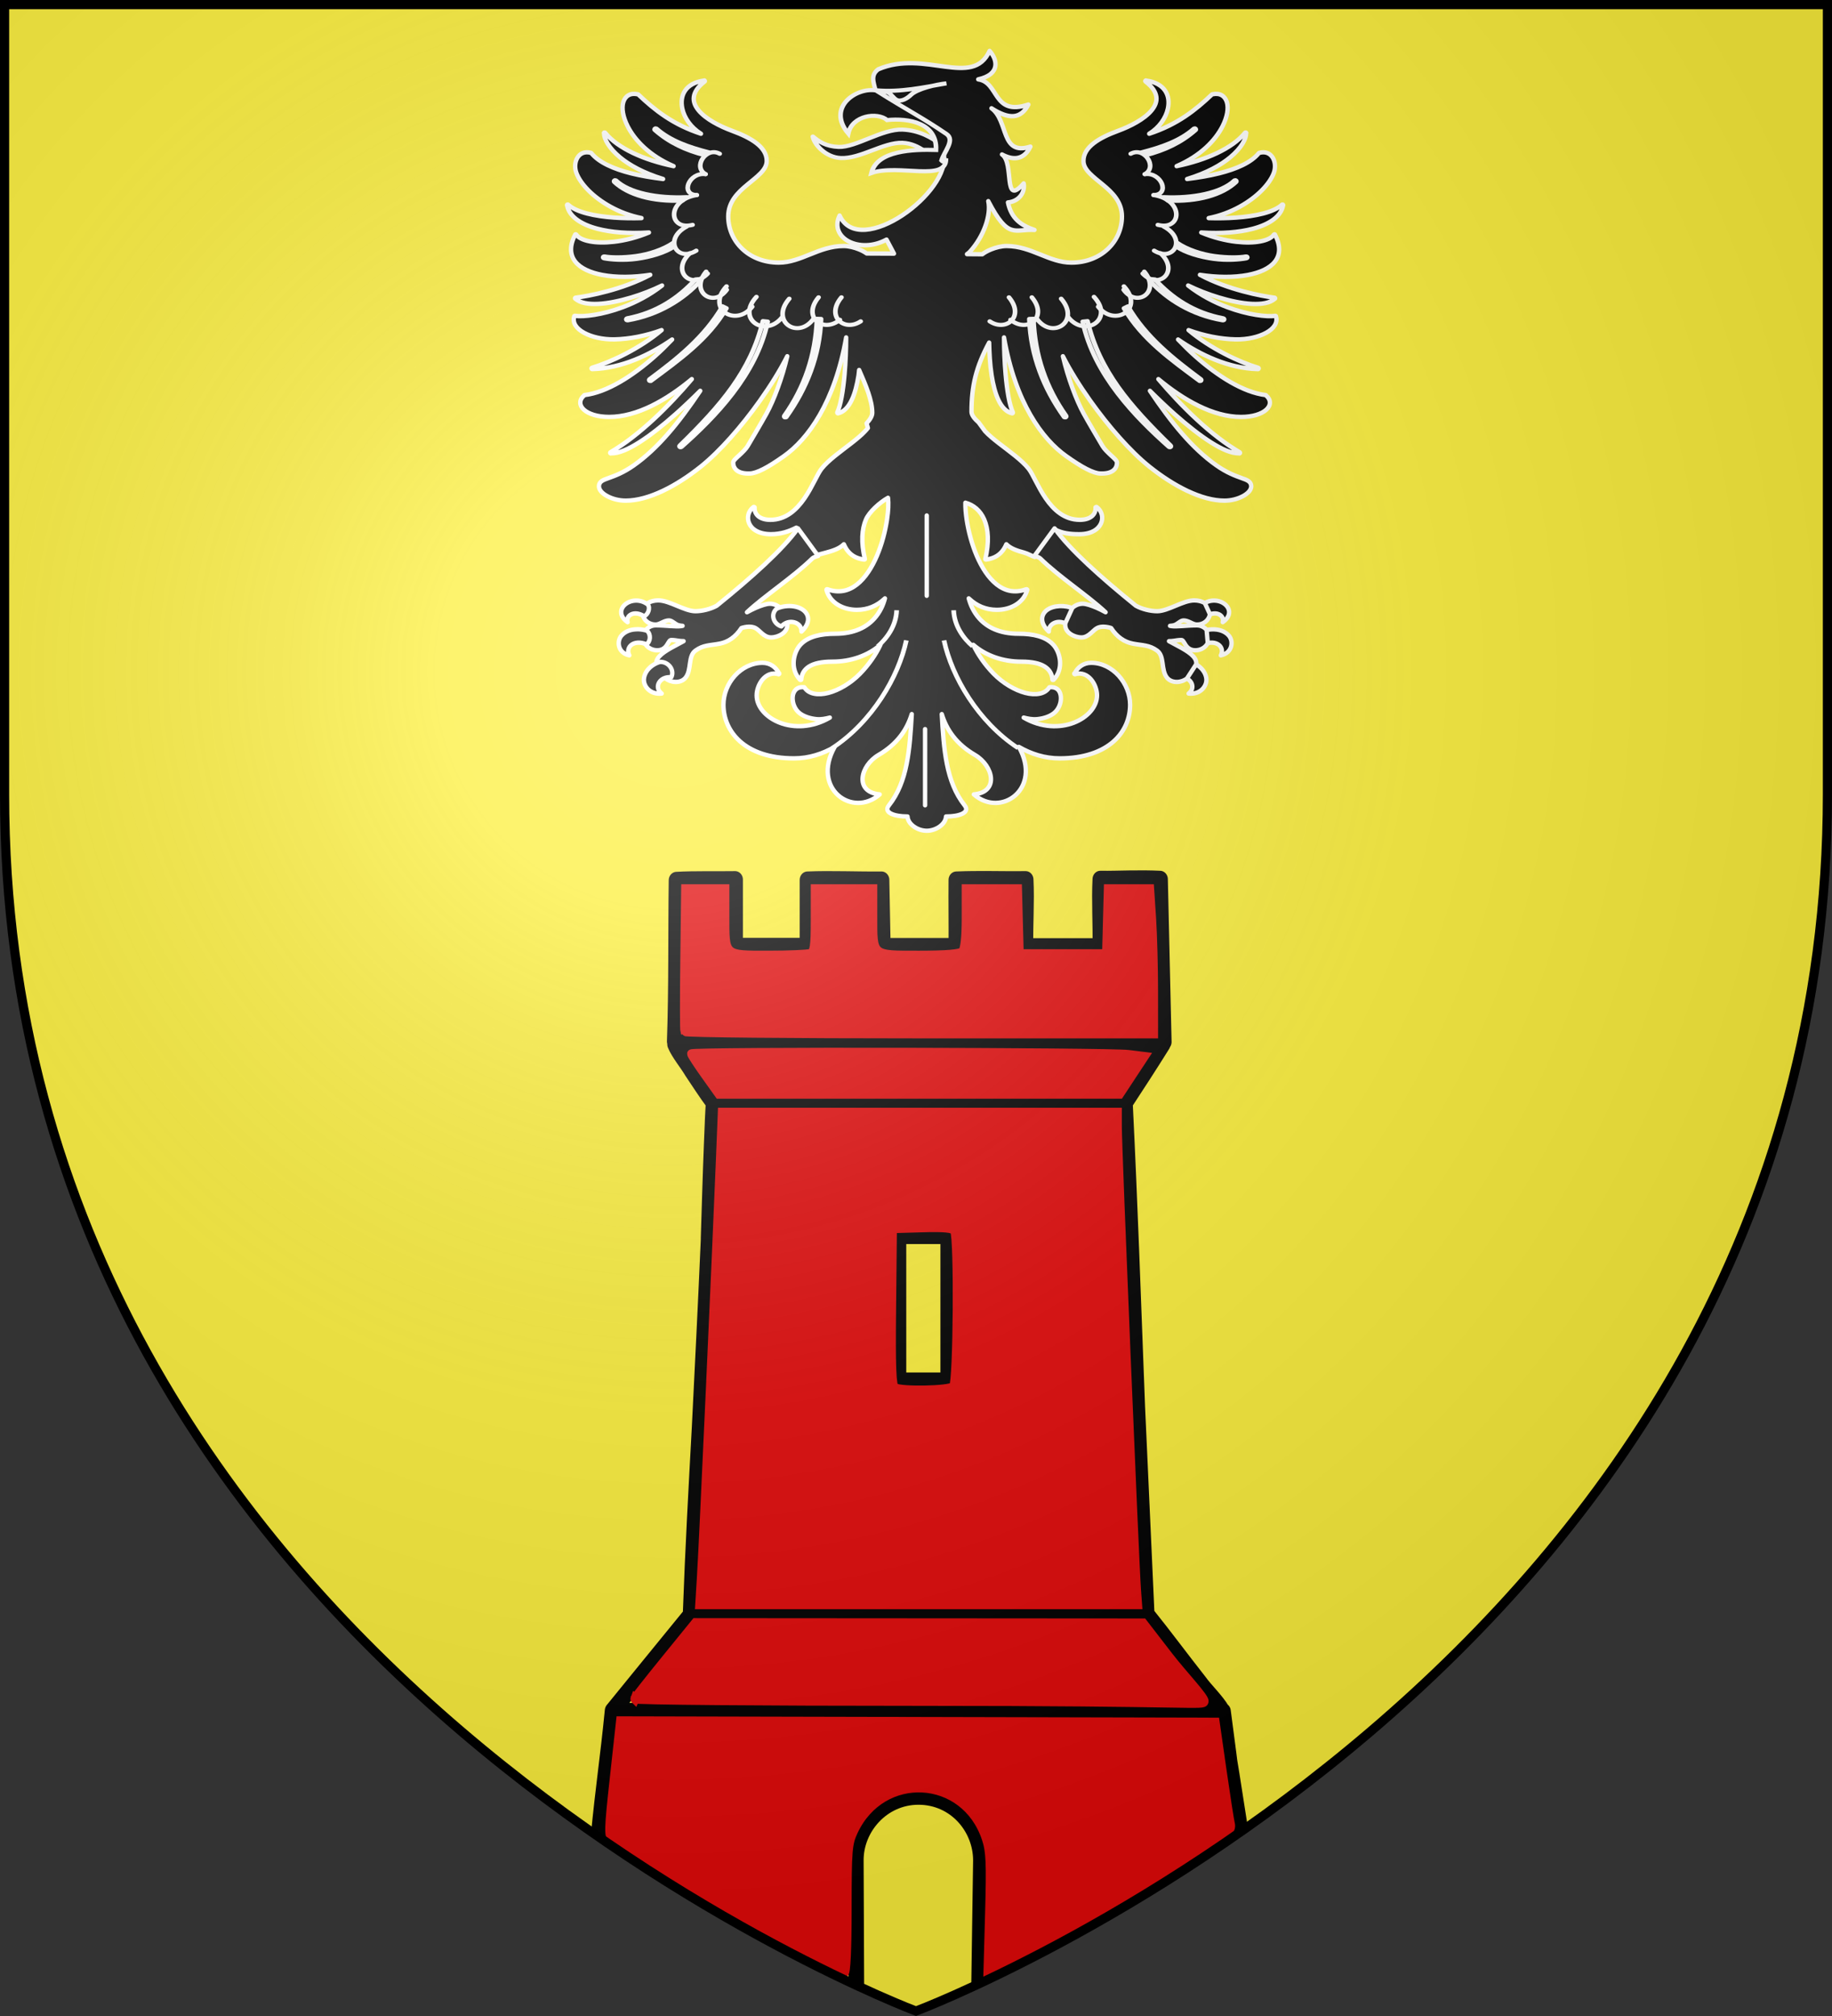
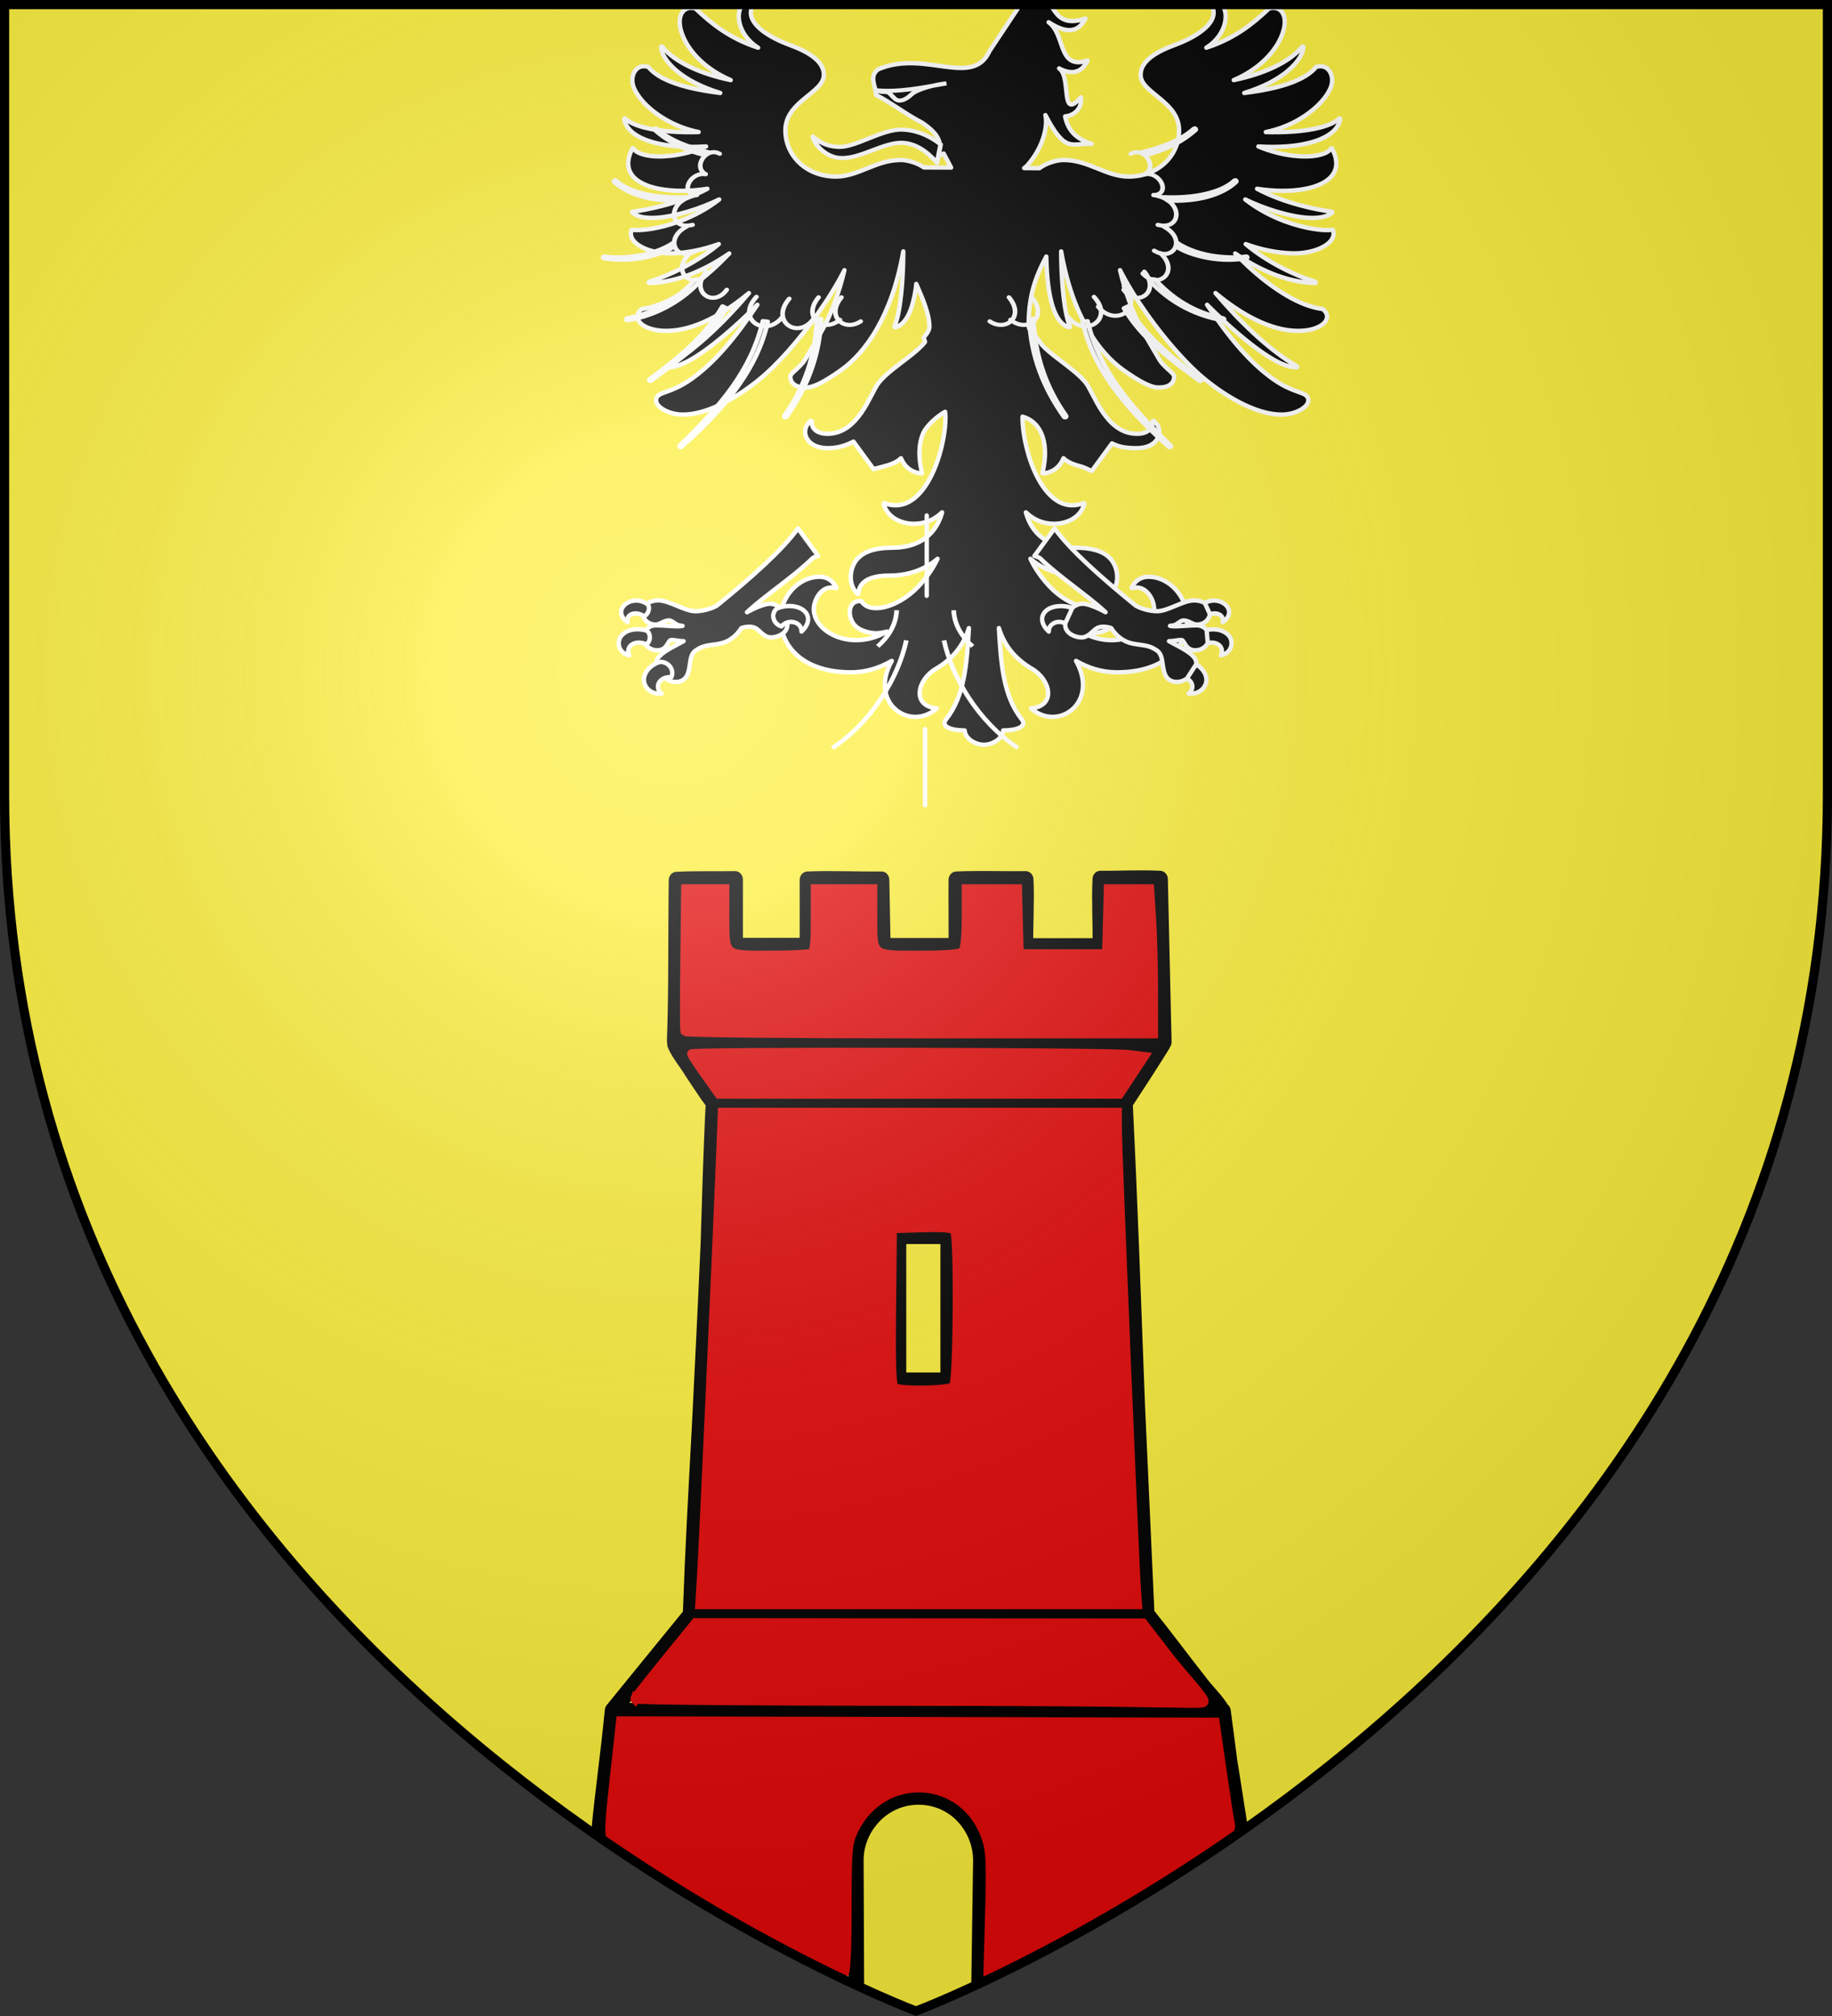
<svg xmlns="http://www.w3.org/2000/svg" xmlns:ns1="http://www.inkscape.org/namespaces/inkscape" xmlns:ns2="http://sodipodi.sourceforge.net/DTD/sodipodi-0.dtd" xmlns:xlink="http://www.w3.org/1999/xlink" width="600" height="660" viewBox="-300 -300 600 660" id="svg2" version="1.1" ns1:version="0.48.3.1 r9886" ns2:docname="Blason_ville_fr_Valloire_(Savoie).svg">
  <rect x="-300" y="-300" width="600" height="660" fill="#333333" stroke="none" />
  <ns2:namedview pagecolor="#ffffff" bordercolor="#666666" borderopacity="1" objecttolerance="10" gridtolerance="10" guidetolerance="10" ns1:pageopacity="0" ns1:pageshadow="2" ns1:window-width="1855" ns1:window-height="1056" id="namedview27" showgrid="false" showguides="true" ns1:guide-bbox="true" ns1:zoom="0.50568849" ns1:cx="320.03328" ns1:cy="274.91601" ns1:window-x="65" ns1:window-y="24" ns1:window-maximized="1" ns1:current-layer="layer3">
    <ns2:guide orientation="0,1" position="198.559,371.949" id="guide3813" />
  </ns2:namedview>
  <defs id="defs4">
    <radialGradient id="Gradient1" gradientUnits="userSpaceOnUse" cx="-80" cy="-80" r="405">
      <stop style="stop-color:#fff;stop-opacity:0.31" offset="0" id="stop7" />
      <stop style="stop-color:#fff;stop-opacity:0.25" offset="0.19" id="stop9" />
      <stop style="stop-color:#6b6b6b;stop-opacity:0.125" offset="0.6" id="stop11" />
      <stop style="stop-color:#000;stop-opacity:0.125" offset="1" id="stop13" />
    </radialGradient>
    <clipPath id="shield_cut">
      <path id="shield" d="M-298.5,-298.5 h597 v258.5 C 298.5,246.2 0,358.39 0,358.39 0,358.39 -298.5,246.2 -298.5,-40z" />
    </clipPath>
    <clipPath clipPathUnits="userSpaceOnUse" id="clipPath3815">
      <g style="display:inline" id="g3817" transform="matrix(1.791,0,0,1.843,-178.186,-103.227)">
        <g transform="translate(-80.903,54.284)" style="display:inline" ns1:label="Meubles" id="g3819">
          <path transform="translate(80.903,-54.284)" ns2:nodetypes="cccccccccccccccccccccssscsscccscccccsccccccccccccscccccccccccccccccc" id="path3821" d="m 141.75,46.156 c -1.966,0.026 -3.927,0.086 -5.75,0.062 -0.214,3.886 0.083,8.031 0,11.969 -4.809,10e-7 -9.566,0 -14.375,0 -0.084,-3.938 0.246,-8.021 0.031,-11.906 -4.331,0.051 -9.034,-0.115 -13.312,0.062 -0.039,3.923 0.033,7.889 0,11.812 l -14.125,0 -0.25,-11.812 c -4.47,0.051 -9.801,-0.177 -14.219,0 l 0,11.781 -13.906,0 0,-11.844 c -3.439,0.051 -7.863,-0.053 -11.25,0.125 -0.139,9.45 0.013,19.179 -0.344,28.625 31.311,0.175 62.625,0.094 93.938,0.094 L 147.469,46.219 c -1.801,-0.081 -3.753,-0.089 -5.719,-0.062 z m -87.438,29.375 c 0.615,1.439 2.359,3.375 3.219,4.75 1.39,1.92 2.709,3.817 4.188,5.656 -0.032,0.466 -0.065,0.937 -0.094,1.406 -0.037,0.582 -0.062,1.165 -0.094,1.75 -0.015,0.262 -0.017,0.519 -0.031,0.781 -0.06,1.176 -0.112,2.348 -0.156,3.531 -0.237,5.489 -0.402,11.06 -0.594,16.562 -0.005,0.103 0.005,0.209 0,0.312 -0.015,0.431 -0.046,0.851 -0.062,1.281 -0.496,10.54 -1.081,21.248 -1.656,31.969 -0.643,10.974 -1.302,21.94 -1.719,32.844 0.031,2.5e-4 0.063,-2.5e-4 0.094,0 -0.006,0.145 -0.025,0.293 -0.031,0.438 -4.261,4.85 -12.404,14.037 -15.062,17.094 -1.906,17.819 -3.835,36.713 -5.656,54.562 l 52.062,0 0.312,-27.969 c 0.067,-5.87 5.102,-11.375 12.031,-11.375 7.055,0 11.987,5.463 12,11.375 l 0.062,27.969 52.406,0 c 0.091,-2.441 -0.872,-5.232 -1.031,-7.719 -1.654,-15.486 -3.178,-31.245 -4.938,-46.719 -26.767,0.486 -89.543,0.192 -116.312,0 26.745,0.003 89.57,-0.122 116.156,-0.094 -0.982,-1.623 -3.143,-3.508 -4.375,-5.094 -3.354,-3.934 -6.737,-8.171 -10.125,-12.062 l -1.812,-36.844 c -0.033,-0.772 -0.061,-1.54 -0.094,-2.312 -0.697,-16.863 -1.326,-33.738 -2.219,-50.594 0.014,-0.235 -0.011,-0.413 -0.062,-0.562 -0.007,-0.135 -0.024,-0.271 -0.031,-0.406 -0.093,0.002 -0.188,-0.001 -0.281,0 -0.201,-0.111 -0.468,-0.148 -0.812,-0.156 l -0.031,0 c -0.508,-0.009 -1.165,0.052 -1.938,0.062 -18.764,3e-6 -37.45,0.012 -56.156,0.031 -1.806,-0.012 -17.602,-0.022 -19.406,-0.031 21.562,-0.015 57.237,-0.033 78.719,-0.094 2.318,-3.268 4.954,-7.02 7.188,-10.344 l -93.656,0 z m 42.906,34 9.562,0 0,25.812 -9.562,0 0,-25.812 z m 47.634,67.156 c -9.36,-0.024 -78.012,-0.027 -87.384,-0.031 14.532,-0.142 72.852,-0.064 87.384,0.031 z" style="fill:#ff0000;fill-opacity:1;stroke:#000000;stroke-width:3;stroke-linecap:round;stroke-linejoin:round;stroke-miterlimit:4;stroke-opacity:1;stroke-dasharray:none;display:inline" ns1:connector-curvature="0" />
        </g>
      </g>
    </clipPath>
  </defs>
  <g id="layer4" ns1:label="Fond écu" ns1:groupmode="layer" ns2:insensitive="true">
    <use xlink:href="#shield" id="use18" style="fill:#fcef3c;fill-opacity:1" x="0" y="0" width="600" height="660" />
  </g>
  <g id="layer3" ns1:label="Meubles" ns1:groupmode="layer">
    <g style="display:inline" id="g3919" transform="matrix(1.705,0,0,1.843,-171.511,-97.342)">
      <g transform="translate(-80.903,54.284)" style="display:inline" ns1:label="Meubles" id="layer2-4">
        <path transform="translate(80.903,-54.284)" ns2:nodetypes="ccccccccccccccccccccscccccccccccscccccccccccccssscsscccscccccccccccc" id="path4359" d="m 141.75,46.156 c -1.966,0.026 -3.927,0.086 -5.75,0.062 -0.214,3.886 0.083,8.031 0,11.969 -4.809,10e-7 -9.566,0 -14.375,0 -0.084,-3.938 0.246,-8.021 0.031,-11.906 -4.331,0.051 -9.034,-0.115 -13.312,0.062 -0.039,3.923 0.033,7.889 0,11.812 l -14.125,0 -0.25,-11.812 c -4.47,0.051 -9.801,-0.177 -14.219,0 l 0,11.781 -13.906,0 0,-11.844 c -3.439,0.051 -7.863,-0.053 -11.25,0.125 -0.139,9.45 0.013,19.179 -0.344,28.625 31.311,0.175 62.625,0.094 93.938,0.094 L 147.469,46.219 c -1.801,-0.081 -3.753,-0.089 -5.719,-0.062 z M 89.132,242.731 89.031,220.5 c -0.027,-5.87 5.102,-11.375 12.031,-11.375 7.055,0 11.987,5.463 12,11.375 l -0.348,21.993 m 50.247,-26.975 c -3.64,-21.848 -0.923,-4.399 -3.4,-21.486 -26.767,0.486 -89.543,0.192 -116.312,0 26.745,0.003 89.57,-0.122 116.156,-0.094 -0.982,-1.623 -3.143,-3.508 -4.375,-5.094 -3.354,-3.934 -6.737,-8.171 -10.125,-12.062 l -1.812,-36.844 c -0.033,-0.772 -0.061,-1.54 -0.094,-2.312 -0.697,-16.863 -1.326,-33.738 -2.219,-50.594 0.014,-0.235 -0.011,-0.413 -0.062,-0.562 -0.007,-0.135 -0.024,-0.271 -0.031,-0.406 -0.093,0.002 -0.188,-0.001 -0.281,0 -0.201,-0.111 -0.468,-0.148 -0.812,-0.156 l -0.031,0 c -0.508,-0.009 -1.165,0.052 -1.938,0.062 -18.764,3e-6 -37.45,0.012 -56.156,0.031 -1.806,-0.012 -17.602,-0.022 -19.406,-0.031 21.562,-0.015 57.237,-0.033 78.719,-0.094 2.318,-3.268 4.954,-7.02 7.188,-10.344 l -93.656,0 5e-5,-5e-5 c 0.615,1.439 2.359,3.375 3.219,4.75 1.39,1.92 2.709,3.817 4.188,5.656 -0.032,0.466 -0.065,0.937 -0.094,1.406 -0.037,0.582 -0.062,1.165 -0.094,1.75 -0.015,0.262 -0.017,0.519 -0.031,0.781 -0.06,1.176 -0.112,2.348 -0.156,3.531 -0.237,5.489 -0.402,11.06 -0.594,16.562 -0.005,0.103 0.005,0.209 0,0.312 -0.015,0.431 -0.046,0.851 -0.062,1.281 -0.496,10.54 -1.081,21.248 -1.656,31.969 -0.643,10.974 -1.302,21.94 -1.719,32.844 0.031,2.5e-4 0.063,-2.5e-4 0.094,0 -0.006,0.145 -0.025,0.293 -0.031,0.438 -4.261,4.85 -12.404,14.037 -15.062,17.094 -0.953,8.909 -1.767,13.359 -2.715,22.541 m 57.621,-106.916 9.562,0 0,25.812 -9.562,0 z m 47.634,67.156 c -9.36,-0.024 -78.012,-0.027 -87.384,-0.031 14.532,-0.142 72.852,-0.064 87.384,0.031 z" style="fill:#fcef3c;fill-opacity:1;stroke:#000000;stroke-width:3;stroke-linecap:butt;stroke-linejoin:round;stroke-miterlimit:4;stroke-opacity:1;stroke-dasharray:none;display:inline" ns1:connector-curvature="0" />
      </g>
    </g>
    <path style="fill:#e20909;fill-opacity:1;stroke:#e20909;stroke-width:3;stroke-linecap:butt;stroke-miterlimit:4;stroke-opacity:1;stroke-dasharray:none;stroke-dashoffset:11.056" d="m 260.115,637.731 c -8.429,-4.512 -17.55,-9.475 -20.269,-11.03 -6.337,-3.622 -37.079,-22.872 -39.131,-24.503 -1.416,-1.125 -1.37,-2.961 0.499,-20.025 l 2.057,-18.786 97.341,0.223 97.341,0.223 2.233,15.597 c 1.228,8.578 2.466,16.538 2.751,17.689 0.416,1.679 -0.6,2.869 -5.153,6.034 -16.484,11.459 -42.195,26.643 -61.688,36.432 l -12.512,6.283 0.544,-19.542 c 0.461,-16.547 0.293,-20.296 -1.091,-24.463 -6.942,-20.9 -34.189,-22.394 -43.539,-2.387 -1.909,4.084 -2.079,6.176 -2.079,25.461 0,13.353 -0.36,21.009 -0.989,21.005 -0.544,-0.004 -7.885,-3.698 -16.314,-8.211 z" id="path4010" ns1:connector-curvature="0" transform="translate(-300,-300)" />
    <path style="fill:#e20909;fill-opacity:1;stroke:#e20909;stroke-width:3;stroke-linecap:butt;stroke-miterlimit:4;stroke-opacity:1;stroke-dasharray:none;stroke-dashoffset:11.056" d="m 207.876,556.169 c 0.181,-0.435 4.744,-6.219 10.139,-12.854 l 9.809,-12.063 73.246,0.051 73.246,0.051 8.404,10.885 c 4.622,5.987 11.857,13.511 11.615,14.78 -0.267,1.4 -1.653,-0.059 -93.643,-0.059 -51.23,0 -92.997,-0.356 -92.816,-0.791 z" id="path4012" ns1:connector-curvature="0" transform="translate(-300,-300)" ns2:nodetypes="sscccssss" />
    <path style="fill:#e20909;fill-opacity:1;stroke:#e20909;stroke-width:3;stroke-linecap:butt;stroke-miterlimit:4;stroke-opacity:1;stroke-dasharray:none;stroke-dashoffset:11.056" d="m 229.818,515.185 c 0.611,-9.932 4.915,-104.732 6.15,-135.459 l 0.626,-15.573 64.659,0 64.659,0 0,4.703 c 0,7.322 5.596,142.513 6.283,151.767 l 0.348,4.697 -71.674,0 -71.674,0 0.624,-10.135 0,0 z m 82.503,-61.253 c 1.382,-1.382 1.706,-48.868 0.348,-51.008 -0.592,-0.932 -3.435,-1.197 -10.614,-0.989 l -9.806,0.285 -0.264,25.639 c -0.205,19.852 0.019,25.818 0.989,26.434 2.023,1.284 18,0.986 19.347,-0.361 z" id="path4014" ns1:connector-curvature="0" transform="translate(-300,-300)" />
    <path style="fill:#e20909;fill-opacity:1;stroke:#e20909;stroke-width:2.944;stroke-linecap:butt;stroke-miterlimit:4;stroke-opacity:1;stroke-dasharray:none;stroke-dashoffset:11.056" d="m 230.997,351.916 c -2.475,-3.468 -4.499,-6.582 -4.499,-6.921 0,-0.817 136.451,-0.604 143.108,0.223 l 5.177,0.644 -4.069,6.18 -4.069,6.18 -65.574,0 -65.574,0 -4.499,-6.305 z" id="path4016" ns1:connector-curvature="0" transform="translate(-300,-300)" />
    <path style="fill:#e20909;fill-opacity:1;stroke:#e20909;stroke-width:3;stroke-linecap:butt;stroke-miterlimit:4;stroke-opacity:1;stroke-dasharray:none;stroke-dashoffset:11.056" d="m 224.331,337.704 c -0.168,-0.408 -0.178,-11.086 -0.023,-23.73 l 0.283,-22.988 6.391,0 6.391,0 0,8.964 c 0,13.116 -0.366,12.789 14.291,12.789 6.734,0 12.948,-0.27 13.808,-0.6 1.287,-0.494 1.564,-2.418 1.564,-10.876 l 0,-10.276 9.393,0 9.393,0 0,8.964 c 0,13.203 -0.491,12.789 15.163,12.789 8.883,0 13.499,-0.383 14.302,-1.187 0.761,-0.761 1.187,-4.658 1.187,-10.876 l 0,-9.69 8.371,0 8.371,0 0.281,10.629 0.281,10.629 14.337,0 14.337,0 0.281,-10.629 0.281,-10.629 6.739,0 6.739,0 0.638,9.64 c 0.351,5.302 0.641,15.981 0.644,23.73 l 0.005,14.09 -76.57,0 c -42.113,0 -76.707,-0.334 -76.875,-0.742 l 0,0 z" id="path4018" ns1:connector-curvature="0" transform="translate(-300,-300)" />
-     <path style="fill:#000000;fill-opacity:1;fill-rule:nonzero;stroke:#ffffff;stroke-width:1.435;stroke-linecap:round;stroke-linejoin:round;stroke-miterlimit:4;stroke-opacity:1;stroke-dasharray:none;stroke-dashoffset:0" id="path2392" d="m 24.103,-283.331 c -5.599,12.288 -21.147,-0.565 -36.473,6.021 -3.2,2.342 -0.77,5.417 -0.716,8.379 5.357,2.819 9.742,6.345 15.126,9.121 5.809,3.938 6.674,6.908 5.067,11.088 l 1.957,-1.01 c 2.701,12.503 -27.48,34.667 -34.086,20.294 -3.566,7.382 6.598,12.686 15.372,7.873 l 2.435,4.589 -8.927,-0.042 c -0.586,-0.402 -1.403,-0.898 -2.53,-1.347 -1.476,-0.589 -3.279,-1.095 -5.06,-1.095 -4.087,0 -7.563,1.385 -10.932,2.737 -3.369,1.352 -6.626,2.695 -10.264,2.695 -9.801,0 -16.566,-6.908 -16.566,-15.115 -1.8e-5,-4.773 3.114,-7.802 6.254,-10.4 1.57,-1.299 3.145,-2.512 4.344,-3.747 1.199,-1.236 2.005,-2.529 2.005,-4.042 -3e-6,-2.312 -1.322,-4.217 -3.39,-5.81 -2.068,-1.594 -4.862,-2.895 -7.877,-4 -4.154,-1.523 -8.698,-3.887 -11.028,-6.695 -1.165,-1.404 -1.793,-2.885 -1.575,-4.463 0.218,-1.578 1.278,-3.272 3.533,-5.01 0.018,-0.012 0.034,-0.026 0.048,-0.042 0.023,-0.024 0.04,-0.053 0.048,-0.084 0.002,-0.014 0.002,-0.028 0,-0.042 -0.008,-0.031 -0.025,-0.06 -0.048,-0.084 -0.013,-0.016 -0.03,-0.03 -0.048,-0.042 -0.013,-0.016 -0.03,-0.03 -0.048,-0.042 -0.016,-0.001 -0.032,-0.001 -0.048,0 -0.016,-0.001 -0.032,-0.001 -0.048,0 -0.016,-0.001 -0.032,-0.001 -0.048,0 -0.04,0.005 -0.056,0.037 -0.095,0.042 -2.954,0.409 -4.979,1.621 -6.111,3.284 -1.146,1.686 -1.366,3.765 -0.907,5.895 0.668,3.095 2.862,6.221 6.111,8.21 -9.264,-3.026 -15.171,-7.755 -20.576,-12.884 -0.028,-0.021 -0.06,-0.035 -0.095,-0.042 -0.016,-0.001 -0.032,-0.001 -0.048,0 -1.226,-0.252 -2.248,-0.136 -3.055,0.337 -0.807,0.473 -1.38,1.28 -1.671,2.274 -0.582,1.987 -0.121,4.82 1.432,7.873 2.325,4.573 7.145,9.663 15.038,13.052 -9.669,-1.997 -18.297,-5.829 -22.39,-10.905 -0.013,-0.016 -0.03,-0.03 -0.048,-0.042 -0.013,-0.016 -0.03,-0.03 -0.048,-0.042 -0.016,-0.001 -0.032,-0.001 -0.048,0 -0.016,-0.001 -0.032,-0.001 -0.048,0 -0.016,-0.001 -0.032,-0.001 -0.048,0 -0.016,-0.001 -0.032,-0.001 -0.048,0 -0.016,-0.001 -0.032,-0.001 -0.048,0 -0.023,0.024 -0.04,0.053 -0.048,0.084 -0.018,0.012 -0.034,0.026 -0.048,0.042 -0.002,0.014 -0.002,0.028 0,0.042 -9.4e-4,0.031 0.048,0.095 0.048,0.126 0.006,1.669 1.426,4.663 5.251,7.831 3.032,2.512 7.593,5.085 14.083,7.073 -3.66,-0.452 -7.228,-1.047 -10.455,-1.853 -5.811,-1.45 -10.578,-3.584 -13.033,-6.61 -0.013,-0.016 -0.03,-0.03 -0.048,-0.042 -0.016,-10e-4 -0.032,-10e-4 -0.048,0 0.002,-0.014 0.002,-0.028 0,-0.042 -1.049,-0.304 -1.959,-0.256 -2.721,0.042 -0.762,0.299 -1.359,0.876 -1.766,1.558 -0.815,1.364 -0.949,3.242 -0.334,4.926 1.309,3.586 5.38,7.897 11.123,11.073 3.01,1.665 6.461,2.995 10.216,3.747 -2.842,0.084 -5.971,0.05 -9.023,-0.168 -6.268,-0.449 -12.252,-1.713 -14.99,-4.21 -0.013,-0.016 -0.03,-0.03 -0.048,-0.042 -0.016,-10e-4 -0.032,-10e-4 -0.048,0 -0.016,-10e-4 -0.032,-10e-4 -0.048,0 -0.016,-10e-4 -0.032,-10e-4 -0.048,0 -0.016,-10e-4 -0.032,-10e-4 -0.048,0 -0.016,-10e-4 -0.032,-10e-4 -0.048,0 -0.018,0.012 -0.034,0.026 -0.048,0.042 -0.023,0.024 -0.04,0.053 -0.048,0.084 -0.002,0.014 -0.002,0.028 0,0.042 -0.002,0.014 -0.002,0.028 0,0.042 0.007,0.044 0.039,0.082 0.048,0.126 0.641,3.382 4.17,6.069 9.93,7.579 4.396,1.152 10.091,1.641 16.852,1.221 -3.888,1.629 -7.876,2.622 -11.457,3.031 -3.041,0.348 -5.768,0.29 -7.925,-0.126 -2.157,-0.416 -3.724,-1.174 -4.392,-2.189 -0.013,-0.016 -0.03,-0.03 -0.048,-0.042 -0.013,-0.016 -0.03,-0.03 -0.048,-0.042 -0.028,-0.021 -0.06,-0.035 -0.096,-0.042 -0.035,0.007 -0.068,0.022 -0.096,0.042 -0.016,-0.001 -0.032,-0.001 -0.048,0 -0.018,0.012 -0.034,0.026 -0.048,0.042 -0.002,0.014 -0.002,0.028 0,0.042 -1.93,3.688 -1.692,6.652 0.048,8.842 1.739,2.19 4.925,3.591 8.832,4.337 4.601,0.878 10.226,0.819 15.706,-0.042 -9.156,4.894 -20.119,6.957 -24.443,7.495 -0.016,-10e-4 -0.032,-10e-4 -0.048,0 -0.018,0.012 -0.034,0.026 -0.048,0.042 -0.018,0.012 -0.034,0.026 -0.048,0.042 -0.018,0.012 -0.034,0.026 -0.048,0.042 -0.002,0.014 -0.002,0.028 0,0.042 -0.002,0.014 -0.002,0.028 0,0.042 -0.002,0.014 -0.002,0.028 0,0.042 0.013,0.016 0.03,0.03 0.048,0.042 0.013,0.016 0.03,0.03 0.048,0.042 1.583,1.387 4.284,1.844 7.543,1.684 3.259,-0.16 7.05,-0.966 10.837,-2.105 3.514,-1.057 7.011,-2.436 10.025,-3.916 -4.125,3.22 -8.636,5.527 -12.89,7.116 -6.751,2.521 -12.886,3.21 -15.611,2.821 -0.016,-0.001 -0.032,-0.001 -0.048,0 -0.016,-0.001 -0.032,-0.001 -0.048,0 -0.035,0.007 -0.068,0.022 -0.096,0.042 -0.018,0.012 -0.034,0.026 -0.048,0.042 -0.002,0.014 -0.002,0.028 0,0.042 -0.36,1.054 -0.197,2.064 0.382,2.989 0.579,0.925 1.565,1.756 2.817,2.442 2.503,1.373 6.132,2.221 9.978,2.147 4.836,-0.093 10.345,-1.163 15.42,-3.031 -7.18,6.067 -16.583,10.452 -22.82,12.336 -0.018,0.012 -0.034,0.026 -0.048,0.042 -0.018,0.012 -0.034,0.026 -0.048,0.042 -0.002,0.014 -0.002,0.028 0,0.042 -0.018,0.012 -0.034,0.026 -0.048,0.042 -0.002,0.014 -0.002,0.028 0,0.042 -0.002,0.014 -0.002,0.028 0,0.042 0.008,0.031 0.025,0.06 0.048,0.084 0.013,0.016 0.03,0.03 0.048,0.042 0.016,0.001 0.032,0.001 0.048,0 0.013,0.016 0.03,0.03 0.048,0.042 0.016,0.001 0.032,0.001 0.048,0 0.016,-3.7e-4 0.032,3.9e-4 0.048,0 9.599,-0.236 18.865,-4.667 26.114,-9.684 -1.774,1.848 -3.648,3.71 -5.633,5.474 -7.277,6.465 -15.721,11.849 -23.058,12.715 -0.035,0.007 -0.068,0.022 -0.096,0.042 -0.002,0.014 -0.002,0.028 0,0.042 -0.861,0.743 -1.296,1.574 -1.289,2.4 0.007,0.826 0.425,1.623 1.193,2.316 1.537,1.385 4.434,2.358 8.259,2.358 9.189,0 18.876,-5.572 27.068,-12.379 -7.415,8.737 -17.025,18.324 -26.639,23.957 -0.018,0.012 -0.034,0.026 -0.048,0.042 -0.023,0.024 -0.04,0.053 -0.048,0.084 -0.002,0.014 -0.002,0.028 0,0.042 -0.002,0.014 -0.002,0.028 0,0.042 0.013,0.016 0.03,0.03 0.048,0.042 -0.002,0.014 -0.002,0.028 0,0.042 0.013,0.016 0.03,0.03 0.048,0.042 0.028,0.021 0.06,0.035 0.095,0.042 0.016,0.001 0.032,0.001 0.048,0 0.043,0.001 0.1,-0.043 0.143,-0.042 2.408,0.038 5.524,-1.3 9.118,-3.579 3.659,-2.319 7.793,-5.583 11.983,-9.305 2.683,-2.384 5.382,-4.95 8.02,-7.579 -7.036,10.488 -13.851,18.825 -21.721,24.378 -3.475,2.452 -6.289,3.459 -8.259,4.168 -0.985,0.355 -1.732,0.613 -2.292,1.01 -0.56,0.398 -0.907,0.951 -0.907,1.684 -2e-5,1.225 1.101,2.368 2.721,3.242 1.62,0.874 3.781,1.474 6.063,1.474 7.475,0 16.604,-4.781 24.538,-11.115 6.247,-4.988 13.429,-13.194 19.43,-21.641 3.527,-4.964 6.65,-9.993 8.927,-14.525 -1.661,7.165 -4.446,14.486 -6.779,18.736 -1.565,2.852 -4.803,8.308 -6.206,10.694 -0.548,0.932 -1.688,2.024 -2.721,2.989 -0.517,0.483 -1.023,0.905 -1.384,1.305 -0.361,0.4 -0.621,0.746 -0.621,1.095 -3e-6,0.939 0.336,1.887 1.193,2.568 0.858,0.682 2.213,1.091 4.201,1.01 1.146,0 2.659,-0.52 4.535,-1.474 1.876,-0.954 4.084,-2.375 6.684,-4.21 7.843,-5.538 16.675,-17.537 20.385,-38.862 -0.002,3.764 -0.173,8.097 -0.525,12.126 -0.462,5.286 -1.264,10.079 -2.387,12.421 -0.002,0.014 -0.002,0.028 0,0.042 -0.002,0.014 -0.002,0.028 0,0.042 -0.002,0.014 -0.002,0.028 0,0.042 0.008,0.031 0.025,0.06 0.048,0.084 0.013,0.016 0.03,0.03 0.048,0.042 0.016,0.001 0.032,0.001 0.048,0 0.013,0.016 0.03,0.03 0.048,0.042 0.016,10e-4 0.032,10e-4 0.048,0 0.016,10e-4 0.032,10e-4 0.048,0 1.936,-0.469 3.379,-2.113 4.44,-4.337 1.061,-2.224 1.77,-5.08 2.244,-8.126 0.089,-0.572 0.118,-1.146 0.191,-1.726 2.248,5.137 4.297,10.028 4.297,14.021 -5e-6,1.04 -0.705,2.205 -1.862,3.453 l 0.43,1.516 c -0.257,0.354 -0.564,0.683 -0.907,1.053 -1.157,1.247 -2.745,2.561 -4.488,3.916 -3.485,2.709 -7.566,5.566 -9.787,8.379 -0.698,0.884 -1.435,2.35 -2.339,4.084 -0.904,1.734 -1.951,3.724 -3.246,5.6 -2.59,3.752 -6.089,7.031 -11.171,7.031 -1.721,0 -3.044,-0.424 -3.915,-1.137 -0.87,-0.713 -1.317,-1.723 -1.241,-2.863 0.002,-0.014 0.002,-0.028 0,-0.042 0.002,-0.014 0.002,-0.028 0,-0.042 -0.013,-0.016 -0.03,-0.03 -0.048,-0.042 -0.013,-0.016 -0.03,-0.03 -0.048,-0.042 -0.028,-0.021 -0.06,-0.035 -0.095,-0.042 -0.016,-0.001 -0.032,-0.001 -0.048,0 -0.016,-0.001 -0.032,-0.001 -0.048,0 -0.018,0.012 -0.034,0.026 -0.048,0.042 -0.016,-0.001 -0.032,-0.001 -0.048,0 -1.716,1.285 -2.252,3.491 -1.384,5.389 0.867,1.899 3.171,3.495 7.113,3.495 3.194,0 5.95,-0.92 8.307,-2.147 l 6.588,9.01 c 0.9,-0.264 2.009,-0.542 3.151,-0.842 2.17,-0.571 4.447,-1.313 5.824,-2.737 0.259,0.589 0.55,1.158 0.907,1.684 1.155,1.701 2.925,2.981 5.729,3.326 0.016,10e-4 0.032,10e-4 0.048,0 0.016,10e-4 0.032,10e-4 0.048,0 0.035,-0.007 0.068,-0.022 0.095,-0.042 0.018,-0.012 0.034,-0.026 0.048,-0.042 0.002,-0.014 0.002,-0.028 0,-0.042 0.002,-0.014 0.002,-0.028 0,-0.042 0.002,-0.014 0.002,-0.028 0,-0.042 0.002,-0.014 0.002,-0.028 0,-0.042 -1.286,-5.396 -0.986,-9.732 0.382,-12.884 1.049,-2.416 4.433,-5.529 7.209,-7.073 0.218,1.77 0.115,4.276 -0.334,7.2 -0.568,3.702 -1.646,7.951 -3.294,11.789 -1.648,3.838 -3.838,7.271 -6.54,9.389 -2.702,2.118 -5.917,2.922 -9.691,1.558 -0.016,-10e-4 -0.032,-10e-4 -0.048,0 -0.016,-10e-4 -0.032,-10e-4 -0.048,0 -0.016,-10e-4 -0.032,-10e-4 -0.048,0 -0.018,0.012 -0.034,0.026 -0.048,0.042 -0.016,-10e-4 -0.032,-10e-4 -0.048,0 -0.002,0.014 -0.002,0.028 0,0.042 -0.018,0.012 -0.034,0.026 -0.048,0.042 -0.002,0.014 -0.002,0.028 0,0.042 -0.002,0.014 -0.002,0.028 0,0.042 -0.002,0.014 -0.002,0.028 0,0.042 1.189,4.291 5.537,6.484 9.93,6.484 3.653,-2e-5 6.648,-1.367 8.975,-3.537 0.076,-0.071 0.164,-0.138 0.239,-0.211 -0.526,2.035 -1.567,4.486 -3.485,6.61 -2.499,2.768 -6.492,4.968 -12.89,4.968 -4.505,-1.4e-5 -8.852,0.829 -11.41,3.705 -1.087,1.222 -1.934,3.143 -2.101,5.221 -0.167,2.077 0.36,4.353 2.101,6.147 0.028,0.02 0.06,0.035 0.095,0.042 0.016,0.001 0.032,0.001 0.048,0 0.016,0.001 0.032,0.001 0.048,0 0.016,0.001 0.032,0.001 0.048,0 0.035,-0.007 0.068,-0.022 0.095,-0.042 0.023,-0.024 0.04,-0.053 0.048,-0.084 0.002,-0.014 0.002,-0.028 0,-0.042 0.116,-1.725 0.914,-3.186 2.53,-4.21 1.617,-1.024 4.086,-1.6 7.638,-1.6 6.146,-2.7e-5 11.734,-2.012 15.754,-5.516 -1.474,3.165 -3.85,6.583 -6.684,9.473 -3.046,3.107 -6.917,5.368 -10.359,6.273 -1.721,0.453 -3.33,0.528 -4.678,0.253 -1.349,-0.275 -2.431,-0.908 -3.151,-2.021 -0.013,-0.016 -0.03,-0.03 -0.048,-0.042 -0.013,-0.016 -0.03,-0.03 -0.048,-0.042 -0.016,-0.001 -0.032,-0.001 -0.048,0 -0.016,-0.001 -0.032,-0.001 -0.048,0 -1.162,-0.123 -2.066,0.193 -2.673,0.8 -0.608,0.607 -0.934,1.461 -1.003,2.4 -0.138,1.877 0.68,4.086 2.339,5.347 1.408,1.071 3.425,1.693 5.442,1.895 1.587,0.159 3.032,-0.158 4.392,-0.505 -11.662,6.763 -23.965,0.157 -23.965,-7.284 0,-1.693 0.707,-3.763 1.957,-5.221 1.25,-1.458 2.98,-2.314 5.156,-1.726 0.013,0.016 0.03,0.03 0.048,0.042 0.016,0.001 0.032,0.001 0.048,0 0.018,-0.012 0.034,-0.026 0.048,-0.042 0.016,0.001 0.032,0.001 0.048,0 0.018,-0.012 0.034,-0.026 0.048,-0.042 0.018,-0.012 0.034,-0.026 0.048,-0.042 0.002,-0.014 0.002,-0.028 0,-0.042 0.002,-0.014 0.002,-0.028 0,-0.042 0.002,-0.014 0.002,-0.028 0,-0.042 0.002,-0.014 0.002,-0.028 0,-0.042 -0.026,-0.055 -0.115,-0.072 -0.143,-0.126 -0.945,-1.838 -2.748,-3.326 -5.347,-3.326 -3.536,-1.3e-5 -6.765,1.701 -9.071,4.252 -2.306,2.551 -3.724,5.983 -3.724,9.473 1.5e-5,4.305 1.702,8.68 5.442,12 3.741,3.32 9.549,5.558 17.664,5.558 4.907,-1.4e-5 9.329,-1.441 13.319,-3.747 -7.709,13.714 5.898,23.345 14.752,15.536 -8.391,-0.749 -6.408,-9.384 -0.334,-12.926 6.011,-3.505 9.263,-8.167 10.837,-13.347 -0.664,11.418 -1.316,22.12 -7.495,29.894 -1.852,2.33 1.69,3.621 6.111,3.621 0.088,2.464 3.232,4.674 6.302,4.674 3.07,0 6.214,-2.209 6.302,-4.674 4.42,0 7.963,-1.291 6.111,-3.621 -6.179,-7.774 -6.831,-18.476 -7.495,-29.894 1.574,5.18 4.826,9.842 10.837,13.347 6.074,3.542 8.057,12.177 -0.334,12.926 8.854,7.808 22.461,-1.823 14.752,-15.536 3.995,2.313 8.452,3.747 13.367,3.747 8.115,-1.4e-5 13.923,-2.238 17.664,-5.558 3.741,-3.32 5.395,-7.695 5.395,-12 -1.5e-5,-3.49 -1.418,-6.922 -3.724,-9.473 -2.306,-2.551 -5.487,-4.252 -9.023,-4.252 -2.599,-1.3e-5 -4.402,1.489 -5.347,3.326 -0.028,0.055 -0.117,0.071 -0.143,0.126 -0.018,0.012 -0.034,0.026 -0.048,0.042 -0.002,0.014 -0.002,0.028 0,0.042 -0.002,0.014 -0.002,0.028 0,0.042 0.014,0.016 0.03,0.03 0.048,0.042 -0.002,0.014 -0.002,0.028 0,0.042 0.014,0.016 0.03,0.03 0.048,0.042 0.016,0.001 0.032,0.001 0.048,0 0.028,0.02 0.06,0.035 0.095,0.042 0.018,-0.012 0.034,-0.026 0.048,-0.042 2.175,-0.588 3.953,0.268 5.204,1.726 1.25,1.458 1.957,3.528 1.957,5.221 0,7.442 -12.349,14.054 -24.013,7.284 1.369,0.356 2.836,0.666 4.44,0.505 2.018,-0.202 3.987,-0.824 5.395,-1.895 1.659,-1.262 2.477,-3.47 2.339,-5.347 -0.069,-0.939 -0.347,-1.793 -0.955,-2.4 -0.608,-0.607 -1.56,-0.923 -2.721,-0.8 -0.016,-0.001 -0.032,-0.001 -0.048,0 -0.018,0.012 -0.034,0.026 -0.048,0.042 -0.018,0.012 -0.034,0.026 -0.048,0.042 -0.72,1.113 -1.802,1.746 -3.151,2.021 -1.349,0.275 -2.957,0.2 -4.678,-0.253 -3.443,-0.906 -7.314,-3.167 -10.359,-6.273 -2.833,-2.89 -5.21,-6.308 -6.684,-9.473 4.02,3.503 9.608,5.516 15.754,5.516 3.552,-1.4e-5 6.022,0.576 7.638,1.6 1.617,1.024 2.414,2.485 2.53,4.21 -0.002,0.014 -0.002,0.028 0,0.042 -0.002,0.014 -0.002,0.028 0,0.042 0.014,0.016 0.03,0.03 0.048,0.042 0.014,0.016 0.03,0.03 0.048,0.042 0.016,0.001 0.032,0.001 0.048,0 0.016,0.001 0.032,0.001 0.048,0 0.016,0.001 0.032,0.001 0.048,0 0.016,0.001 0.032,0.001 0.048,0 0.018,-0.012 0.034,-0.026 0.048,-0.042 0.016,0.001 0.032,0.001 0.048,0 1.74,-1.795 2.267,-4.07 2.101,-6.147 -0.167,-2.077 -1.013,-3.998 -2.101,-5.221 -2.558,-2.876 -6.905,-3.705 -11.41,-3.705 -6.397,-1.3e-5 -10.391,-2.2 -12.89,-4.968 -1.918,-2.124 -2.959,-4.575 -3.485,-6.61 0.075,0.073 0.162,0.139 0.239,0.211 2.328,2.17 5.322,3.537 8.975,3.537 4.393,-1e-5 8.741,-2.193 9.93,-6.484 0.002,-0.014 0.002,-0.028 0,-0.042 0.002,-0.014 0.002,-0.028 0,-0.042 0.002,-0.014 0.002,-0.028 0,-0.042 -0.013,-0.016 -0.03,-0.03 -0.048,-0.042 -0.013,-0.016 -0.03,-0.03 -0.048,-0.042 -0.013,-0.016 -0.03,-0.03 -0.048,-0.042 -0.016,-10e-4 -0.032,-10e-4 -0.048,0 -0.016,-10e-4 -0.032,-10e-4 -0.048,0 -0.016,-10e-4 -0.032,-10e-4 -0.048,0 -0.016,-10e-4 -0.032,-10e-4 -0.048,0 -3.774,1.364 -6.941,0.56 -9.643,-1.558 -2.702,-2.118 -4.892,-5.551 -6.54,-9.389 -1.648,-3.838 -2.726,-8.087 -3.294,-11.789 -0.327,-2.134 -0.461,-4.023 -0.43,-5.6 2.679,0.743 4.893,2.558 6.158,5.474 1.368,3.152 1.668,7.488 0.382,12.884 -0.002,0.014 -0.002,0.028 0,0.042 -0.002,0.014 -0.002,0.028 0,0.042 -0.002,0.014 -0.002,0.028 0,0.042 -0.002,0.014 -0.002,0.028 0,0.042 0.013,0.016 0.03,0.03 0.048,0.042 0.028,0.021 0.06,0.035 0.095,0.042 0.016,0.001 0.032,0.001 0.048,0 0.016,0.001 0.032,0.001 0.048,0 2.804,-0.346 4.573,-1.625 5.729,-3.326 0.357,-0.526 0.648,-1.095 0.907,-1.684 1.377,1.424 3.655,2.166 5.824,2.737 1.142,0.3 2.58,1.159 3.48,1.423 l 6.588,-9.01 c 2.357,1.228 4.784,1.566 7.977,1.566 3.942,0 6.246,-1.596 7.113,-3.495 0.867,-1.899 0.332,-4.104 -1.384,-5.389 -0.016,-0.001 -0.032,-0.001 -0.048,0 -0.014,-0.016 -0.03,-0.03 -0.048,-0.042 -0.016,-0.001 -0.032,-0.001 -0.048,0 -0.016,-0.001 -0.032,-0.001 -0.048,0 -0.035,0.007 -0.068,0.022 -0.095,0.042 -0.018,0.012 -0.034,0.026 -0.048,0.042 -0.018,0.012 -0.034,0.026 -0.048,0.042 -0.002,0.014 -0.002,0.028 0,0.042 -0.002,0.014 -0.002,0.028 0,0.042 0.075,1.14 -0.371,2.15 -1.241,2.863 -0.87,0.713 -2.194,1.137 -3.915,1.137 -5.082,0 -8.581,-3.279 -11.171,-7.031 -1.295,-1.876 -2.342,-3.865 -3.246,-5.6 -0.904,-1.734 -1.642,-3.2 -2.339,-4.084 -2.221,-2.813 -6.301,-5.67 -9.787,-8.379 -1.743,-1.354 -3.33,-2.668 -4.488,-3.916 l -2.101,-2.863 c -1.46,-1.281 -2.339,-2.476 -2.339,-3.494 -5e-6,-8.544 1.521,-14.698 5.776,-22.652 0.07,3.345 0.251,7.09 0.812,10.694 0.474,3.046 1.183,5.902 2.244,8.126 1.061,2.224 2.504,3.868 4.44,4.337 0.016,0.001 0.032,0.001 0.048,0 0.016,0.001 0.032,0.001 0.048,0 0.018,-0.012 0.034,-0.026 0.048,-0.042 0.016,0.001 0.032,0.001 0.048,0 0.018,-0.012 0.034,-0.026 0.048,-0.042 0.023,-0.024 0.04,-0.053 0.048,-0.084 0.002,-0.014 0.002,-0.028 0,-0.042 0.002,-0.014 0.002,-0.028 0,-0.042 0.002,-0.014 0.002,-0.028 0,-0.042 -1.123,-2.341 -1.925,-7.134 -2.387,-12.421 -0.352,-4.029 -0.523,-8.362 -0.525,-12.126 3.709,21.325 12.541,33.324 20.385,38.862 2.6,1.836 4.807,3.257 6.684,4.21 1.876,0.954 3.389,1.474 4.535,1.474 1.988,0.08 3.343,-0.329 4.201,-1.01 0.858,-0.682 1.193,-1.629 1.193,-2.568 0,-0.348 -0.259,-0.695 -0.621,-1.095 -0.361,-0.4 -0.868,-0.823 -1.384,-1.305 -1.034,-0.965 -2.173,-2.057 -2.721,-2.989 -1.403,-2.387 -4.641,-7.842 -6.206,-10.694 -2.333,-4.25 -5.118,-11.571 -6.779,-18.736 2.278,4.532 5.401,9.561 8.927,14.526 6.001,8.447 13.183,16.653 19.43,21.641 7.934,6.335 17.063,11.115 24.538,11.115 2.282,0 4.443,-0.6 6.063,-1.474 1.62,-0.874 2.721,-2.017 2.721,-3.242 0,-0.734 -0.347,-1.287 -0.907,-1.684 -0.56,-0.398 -1.306,-0.656 -2.291,-1.01 -1.97,-0.71 -4.784,-1.716 -8.259,-4.168 -7.87,-5.554 -14.685,-13.89 -21.721,-24.378 2.639,2.629 5.337,5.195 8.02,7.579 4.19,3.722 8.324,6.986 11.983,9.305 3.594,2.278 6.71,3.617 9.118,3.579 0.043,-6.7e-4 0.101,0.044 0.143,0.042 0.016,10e-4 0.032,10e-4 0.048,0 0.035,-0.007 0.068,-0.022 0.096,-0.042 0.018,-0.012 0.034,-0.026 0.048,-0.042 0.002,-0.014 0.002,-0.028 0,-0.042 0.018,-0.012 0.034,-0.026 0.048,-0.042 0.002,-0.014 0.002,-0.028 0,-0.042 0.002,-0.014 0.002,-0.028 0,-0.042 -0.008,-0.031 -0.025,-0.06 -0.048,-0.084 -0.014,-0.016 -0.03,-0.03 -0.048,-0.042 -9.614,-5.633 -19.224,-15.22 -26.639,-23.957 8.192,6.807 17.879,12.379 27.068,12.379 3.825,0 6.722,-0.973 8.259,-2.358 0.769,-0.692 1.187,-1.49 1.193,-2.316 0.006,-0.826 -0.427,-1.657 -1.289,-2.4 0.002,-0.014 0.002,-0.028 0,-0.042 -0.028,-0.021 -0.06,-0.035 -0.096,-0.042 -7.337,-0.867 -15.781,-6.251 -23.058,-12.715 -1.985,-1.763 -3.859,-3.626 -5.633,-5.474 7.249,5.017 16.514,9.448 26.114,9.684 0.016,3.9e-4 0.032,-3.6e-4 0.048,0 0.016,10e-4 0.032,10e-4 0.048,0 0.018,-0.012 0.034,-0.026 0.048,-0.042 0.016,0.001 0.032,0.001 0.048,0 0.018,-0.012 0.034,-0.026 0.048,-0.042 0.023,-0.024 0.04,-0.053 0.048,-0.084 0.002,-0.014 0.002,-0.028 0,-0.042 0.002,-0.014 0.002,-0.028 0,-0.042 -0.014,-0.016 -0.03,-0.03 -0.048,-0.042 0.002,-0.014 0.002,-0.028 0,-0.042 -0.014,-0.016 -0.03,-0.03 -0.048,-0.042 -0.014,-0.016 -0.03,-0.03 -0.048,-0.042 -6.237,-1.885 -15.639,-6.269 -22.819,-12.336 5.075,1.869 10.583,2.938 15.42,3.031 3.846,0.074 7.474,-0.775 9.978,-2.147 1.252,-0.686 2.238,-1.517 2.817,-2.442 0.579,-0.925 0.742,-1.936 0.382,-2.989 0.002,-0.014 0.002,-0.028 0,-0.042 -0.014,-0.016 -0.03,-0.03 -0.048,-0.042 -0.028,-0.021 -0.06,-0.035 -0.096,-0.042 -0.016,-0.001 -0.032,-0.001 -0.048,0 -0.016,-0.001 -0.032,-0.001 -0.048,0 -2.725,0.389 -8.86,-0.3 -15.611,-2.821 -4.253,-1.588 -8.765,-3.896 -12.89,-7.116 3.015,1.48 6.511,2.858 10.025,3.916 3.787,1.139 7.578,1.945 10.837,2.105 3.259,0.16 5.96,-0.298 7.543,-1.684 0.018,-0.012 0.034,-0.026 0.048,-0.042 0.018,-0.012 0.034,-0.026 0.048,-0.042 0.002,-0.014 0.002,-0.028 0,-0.042 0.002,-0.014 0.002,-0.028 0,-0.042 0.002,-0.014 0.002,-0.028 0,-0.042 -0.014,-0.016 -0.03,-0.03 -0.048,-0.042 -0.014,-0.016 -0.03,-0.03 -0.048,-0.042 -0.014,-0.016 -0.03,-0.03 -0.048,-0.042 -0.016,-0.001 -0.032,-0.001 -0.048,0 -4.324,-0.537 -15.287,-2.6 -24.443,-7.495 5.481,0.861 11.105,0.92 15.706,0.042 3.907,-0.746 7.093,-2.147 8.832,-4.337 1.739,-2.19 1.978,-5.154 0.048,-8.842 0.002,-0.014 0.002,-0.028 0,-0.042 -0.014,-0.016 -0.03,-0.03 -0.048,-0.042 -0.016,-0.001 -0.032,-0.001 -0.048,0 -0.028,-0.021 -0.06,-0.035 -0.096,-0.042 -0.035,0.007 -0.068,0.022 -0.096,0.042 -0.018,0.012 -0.034,0.026 -0.048,0.042 -0.018,0.012 -0.034,0.026 -0.048,0.042 -0.668,1.015 -2.235,1.773 -4.392,2.189 -2.157,0.416 -4.884,0.474 -7.925,0.126 -3.582,-0.409 -7.569,-1.403 -11.457,-3.031 6.761,0.42 12.456,-0.069 16.852,-1.221 5.759,-1.51 9.289,-4.196 9.93,-7.579 0.008,-0.044 0.04,-0.082 0.048,-0.126 0.002,-0.014 0.002,-0.028 0,-0.042 0.002,-0.014 0.002,-0.028 0,-0.042 -0.008,-0.031 -0.025,-0.06 -0.048,-0.084 -0.014,-0.016 -0.03,-0.03 -0.048,-0.042 -0.016,-0.001 -0.032,-0.001 -0.048,0 -0.016,-0.001 -0.032,-0.001 -0.048,0 -0.016,-0.001 -0.032,-0.001 -0.048,0 -0.016,-0.001 -0.032,-0.001 -0.048,0 -0.016,-0.001 -0.032,-0.001 -0.048,0 -0.018,0.012 -0.034,0.026 -0.048,0.042 -2.739,2.497 -8.722,3.761 -14.99,4.21 -3.052,0.219 -6.181,0.253 -9.023,0.168 3.755,-0.752 7.207,-2.083 10.216,-3.747 5.743,-3.176 9.815,-7.487 11.123,-11.073 0.615,-1.685 0.481,-3.562 -0.334,-4.926 -0.408,-0.682 -1.005,-1.259 -1.766,-1.558 -0.762,-0.299 -1.672,-0.346 -2.721,-0.042 -0.002,0.014 -0.002,0.028 0,0.042 -0.016,-0.001 -0.032,-0.001 -0.048,0 -0.018,0.012 -0.034,0.026 -0.048,0.042 -2.455,3.026 -7.222,5.16 -13.033,6.61 -3.227,0.805 -6.795,1.401 -10.455,1.853 6.49,-1.989 11.051,-4.562 14.083,-7.073 3.825,-3.168 5.246,-6.162 5.251,-7.831 1e-4,-0.032 0.049,-0.096 0.048,-0.126 0.002,-0.014 0.002,-0.028 0,-0.042 -0.014,-0.016 -0.03,-0.03 -0.048,-0.042 -0.008,-0.031 -0.025,-0.06 -0.048,-0.084 -0.016,-0.001 -0.032,-0.001 -0.048,0 -0.016,-0.001 -0.032,-0.001 -0.048,0 -0.016,-0.001 -0.032,-0.001 -0.048,0 -0.016,-0.001 -0.032,-0.001 -0.048,0 -0.016,-0.001 -0.032,-0.001 -0.048,0 -0.018,0.012 -0.034,0.026 -0.048,0.042 -0.018,0.012 -0.034,0.026 -0.048,0.042 -4.093,5.076 -12.721,8.908 -22.39,10.905 7.893,-3.389 12.713,-8.479 15.038,-13.052 1.553,-3.054 2.014,-5.886 1.432,-7.873 -0.291,-0.994 -0.864,-1.801 -1.671,-2.274 -0.807,-0.473 -1.829,-0.589 -3.055,-0.337 -0.016,-10e-4 -0.032,-10e-4 -0.048,0 -0.035,0.007 -0.068,0.022 -0.095,0.042 -5.405,5.129 -11.312,9.858 -20.576,12.884 3.249,-1.989 5.443,-5.115 6.111,-8.21 0.459,-2.129 0.239,-4.209 -0.907,-5.895 -1.131,-1.663 -3.156,-2.876 -6.111,-3.284 -0.04,-0.006 -0.055,-0.037 -0.095,-0.042 -0.016,-0.001 -0.032,-0.001 -0.048,0 -0.016,-0.001 -0.032,-0.001 -0.048,0 -0.016,-0.001 -0.032,-0.001 -0.048,0 -0.018,0.012 -0.034,0.026 -0.048,0.042 -0.018,0.012 -0.034,0.026 -0.048,0.042 -0.023,0.024 -0.04,0.053 -0.048,0.084 -0.002,0.014 -0.002,0.028 0,0.042 0.008,0.031 0.025,0.06 0.048,0.084 0.014,0.016 0.03,0.03 0.048,0.042 2.255,1.739 3.315,3.432 3.533,5.01 0.218,1.578 -0.41,3.059 -1.575,4.463 -2.33,2.808 -6.874,5.172 -11.028,6.695 -3.015,1.105 -5.809,2.406 -7.877,4 -2.069,1.593 -3.391,3.498 -3.391,5.81 0,1.513 0.806,2.806 2.005,4.042 1.199,1.236 2.774,2.448 4.344,3.747 3.14,2.598 6.254,5.626 6.254,10.4 0,8.208 -6.764,15.115 -16.566,15.115 -3.638,0 -6.895,-1.342 -10.264,-2.695 -3.369,-1.352 -6.845,-2.737 -10.932,-2.737 -1.781,0 -3.584,0.506 -5.06,1.095 -1.372,0.547 -2.381,1.178 -2.912,1.6 l -5.013,-0.042 c 0.358,-0.251 0.683,-0.503 0.955,-0.8 4.574,-5.002 6.988,-12.046 6.015,-16.547 6.647,12.826 8.633,9.005 15.133,9.431 -4.575,-1.538 -7.643,-3.875 -8.689,-9.01 3.529,-0.316 5.68,-3.195 5.156,-6.231 -6.962,7.955 -2.95,-6.709 -7.113,-9.473 3.531,1.904 7.141,1.944 9.309,-2.568 -9.887,3.131 -7.076,-8.433 -12.746,-12.547 5.781,3.71 9.595,3.538 12.078,-1.221 -11.774,3.907 -9.48,-7.292 -16.422,-8.252 7.422,-1.647 6.245,-6.534 3.724,-9.305 z" ns1:connector-curvature="0" />
+     <path style="fill:#000000;fill-opacity:1;fill-rule:nonzero;stroke:#ffffff;stroke-width:1.435;stroke-linecap:round;stroke-linejoin:round;stroke-miterlimit:4;stroke-opacity:1;stroke-dasharray:none;stroke-dashoffset:0" id="path2392" d="m 24.103,-283.331 c -5.599,12.288 -21.147,-0.565 -36.473,6.021 -3.2,2.342 -0.77,5.417 -0.716,8.379 5.357,2.819 9.742,6.345 15.126,9.121 5.809,3.938 6.674,6.908 5.067,11.088 l 1.957,-1.01 l 2.435,4.589 -8.927,-0.042 c -0.586,-0.402 -1.403,-0.898 -2.53,-1.347 -1.476,-0.589 -3.279,-1.095 -5.06,-1.095 -4.087,0 -7.563,1.385 -10.932,2.737 -3.369,1.352 -6.626,2.695 -10.264,2.695 -9.801,0 -16.566,-6.908 -16.566,-15.115 -1.8e-5,-4.773 3.114,-7.802 6.254,-10.4 1.57,-1.299 3.145,-2.512 4.344,-3.747 1.199,-1.236 2.005,-2.529 2.005,-4.042 -3e-6,-2.312 -1.322,-4.217 -3.39,-5.81 -2.068,-1.594 -4.862,-2.895 -7.877,-4 -4.154,-1.523 -8.698,-3.887 -11.028,-6.695 -1.165,-1.404 -1.793,-2.885 -1.575,-4.463 0.218,-1.578 1.278,-3.272 3.533,-5.01 0.018,-0.012 0.034,-0.026 0.048,-0.042 0.023,-0.024 0.04,-0.053 0.048,-0.084 0.002,-0.014 0.002,-0.028 0,-0.042 -0.008,-0.031 -0.025,-0.06 -0.048,-0.084 -0.013,-0.016 -0.03,-0.03 -0.048,-0.042 -0.013,-0.016 -0.03,-0.03 -0.048,-0.042 -0.016,-0.001 -0.032,-0.001 -0.048,0 -0.016,-0.001 -0.032,-0.001 -0.048,0 -0.016,-0.001 -0.032,-0.001 -0.048,0 -0.04,0.005 -0.056,0.037 -0.095,0.042 -2.954,0.409 -4.979,1.621 -6.111,3.284 -1.146,1.686 -1.366,3.765 -0.907,5.895 0.668,3.095 2.862,6.221 6.111,8.21 -9.264,-3.026 -15.171,-7.755 -20.576,-12.884 -0.028,-0.021 -0.06,-0.035 -0.095,-0.042 -0.016,-0.001 -0.032,-0.001 -0.048,0 -1.226,-0.252 -2.248,-0.136 -3.055,0.337 -0.807,0.473 -1.38,1.28 -1.671,2.274 -0.582,1.987 -0.121,4.82 1.432,7.873 2.325,4.573 7.145,9.663 15.038,13.052 -9.669,-1.997 -18.297,-5.829 -22.39,-10.905 -0.013,-0.016 -0.03,-0.03 -0.048,-0.042 -0.013,-0.016 -0.03,-0.03 -0.048,-0.042 -0.016,-0.001 -0.032,-0.001 -0.048,0 -0.016,-0.001 -0.032,-0.001 -0.048,0 -0.016,-0.001 -0.032,-0.001 -0.048,0 -0.016,-0.001 -0.032,-0.001 -0.048,0 -0.016,-0.001 -0.032,-0.001 -0.048,0 -0.023,0.024 -0.04,0.053 -0.048,0.084 -0.018,0.012 -0.034,0.026 -0.048,0.042 -0.002,0.014 -0.002,0.028 0,0.042 -9.4e-4,0.031 0.048,0.095 0.048,0.126 0.006,1.669 1.426,4.663 5.251,7.831 3.032,2.512 7.593,5.085 14.083,7.073 -3.66,-0.452 -7.228,-1.047 -10.455,-1.853 -5.811,-1.45 -10.578,-3.584 -13.033,-6.61 -0.013,-0.016 -0.03,-0.03 -0.048,-0.042 -0.016,-10e-4 -0.032,-10e-4 -0.048,0 0.002,-0.014 0.002,-0.028 0,-0.042 -1.049,-0.304 -1.959,-0.256 -2.721,0.042 -0.762,0.299 -1.359,0.876 -1.766,1.558 -0.815,1.364 -0.949,3.242 -0.334,4.926 1.309,3.586 5.38,7.897 11.123,11.073 3.01,1.665 6.461,2.995 10.216,3.747 -2.842,0.084 -5.971,0.05 -9.023,-0.168 -6.268,-0.449 -12.252,-1.713 -14.99,-4.21 -0.013,-0.016 -0.03,-0.03 -0.048,-0.042 -0.016,-10e-4 -0.032,-10e-4 -0.048,0 -0.016,-10e-4 -0.032,-10e-4 -0.048,0 -0.016,-10e-4 -0.032,-10e-4 -0.048,0 -0.016,-10e-4 -0.032,-10e-4 -0.048,0 -0.016,-10e-4 -0.032,-10e-4 -0.048,0 -0.018,0.012 -0.034,0.026 -0.048,0.042 -0.023,0.024 -0.04,0.053 -0.048,0.084 -0.002,0.014 -0.002,0.028 0,0.042 -0.002,0.014 -0.002,0.028 0,0.042 0.007,0.044 0.039,0.082 0.048,0.126 0.641,3.382 4.17,6.069 9.93,7.579 4.396,1.152 10.091,1.641 16.852,1.221 -3.888,1.629 -7.876,2.622 -11.457,3.031 -3.041,0.348 -5.768,0.29 -7.925,-0.126 -2.157,-0.416 -3.724,-1.174 -4.392,-2.189 -0.013,-0.016 -0.03,-0.03 -0.048,-0.042 -0.013,-0.016 -0.03,-0.03 -0.048,-0.042 -0.028,-0.021 -0.06,-0.035 -0.096,-0.042 -0.035,0.007 -0.068,0.022 -0.096,0.042 -0.016,-0.001 -0.032,-0.001 -0.048,0 -0.018,0.012 -0.034,0.026 -0.048,0.042 -0.002,0.014 -0.002,0.028 0,0.042 -1.93,3.688 -1.692,6.652 0.048,8.842 1.739,2.19 4.925,3.591 8.832,4.337 4.601,0.878 10.226,0.819 15.706,-0.042 -9.156,4.894 -20.119,6.957 -24.443,7.495 -0.016,-10e-4 -0.032,-10e-4 -0.048,0 -0.018,0.012 -0.034,0.026 -0.048,0.042 -0.018,0.012 -0.034,0.026 -0.048,0.042 -0.018,0.012 -0.034,0.026 -0.048,0.042 -0.002,0.014 -0.002,0.028 0,0.042 -0.002,0.014 -0.002,0.028 0,0.042 -0.002,0.014 -0.002,0.028 0,0.042 0.013,0.016 0.03,0.03 0.048,0.042 0.013,0.016 0.03,0.03 0.048,0.042 1.583,1.387 4.284,1.844 7.543,1.684 3.259,-0.16 7.05,-0.966 10.837,-2.105 3.514,-1.057 7.011,-2.436 10.025,-3.916 -4.125,3.22 -8.636,5.527 -12.89,7.116 -6.751,2.521 -12.886,3.21 -15.611,2.821 -0.016,-0.001 -0.032,-0.001 -0.048,0 -0.016,-0.001 -0.032,-0.001 -0.048,0 -0.035,0.007 -0.068,0.022 -0.096,0.042 -0.018,0.012 -0.034,0.026 -0.048,0.042 -0.002,0.014 -0.002,0.028 0,0.042 -0.36,1.054 -0.197,2.064 0.382,2.989 0.579,0.925 1.565,1.756 2.817,2.442 2.503,1.373 6.132,2.221 9.978,2.147 4.836,-0.093 10.345,-1.163 15.42,-3.031 -7.18,6.067 -16.583,10.452 -22.82,12.336 -0.018,0.012 -0.034,0.026 -0.048,0.042 -0.018,0.012 -0.034,0.026 -0.048,0.042 -0.002,0.014 -0.002,0.028 0,0.042 -0.018,0.012 -0.034,0.026 -0.048,0.042 -0.002,0.014 -0.002,0.028 0,0.042 -0.002,0.014 -0.002,0.028 0,0.042 0.008,0.031 0.025,0.06 0.048,0.084 0.013,0.016 0.03,0.03 0.048,0.042 0.016,0.001 0.032,0.001 0.048,0 0.013,0.016 0.03,0.03 0.048,0.042 0.016,0.001 0.032,0.001 0.048,0 0.016,-3.7e-4 0.032,3.9e-4 0.048,0 9.599,-0.236 18.865,-4.667 26.114,-9.684 -1.774,1.848 -3.648,3.71 -5.633,5.474 -7.277,6.465 -15.721,11.849 -23.058,12.715 -0.035,0.007 -0.068,0.022 -0.096,0.042 -0.002,0.014 -0.002,0.028 0,0.042 -0.861,0.743 -1.296,1.574 -1.289,2.4 0.007,0.826 0.425,1.623 1.193,2.316 1.537,1.385 4.434,2.358 8.259,2.358 9.189,0 18.876,-5.572 27.068,-12.379 -7.415,8.737 -17.025,18.324 -26.639,23.957 -0.018,0.012 -0.034,0.026 -0.048,0.042 -0.023,0.024 -0.04,0.053 -0.048,0.084 -0.002,0.014 -0.002,0.028 0,0.042 -0.002,0.014 -0.002,0.028 0,0.042 0.013,0.016 0.03,0.03 0.048,0.042 -0.002,0.014 -0.002,0.028 0,0.042 0.013,0.016 0.03,0.03 0.048,0.042 0.028,0.021 0.06,0.035 0.095,0.042 0.016,0.001 0.032,0.001 0.048,0 0.043,0.001 0.1,-0.043 0.143,-0.042 2.408,0.038 5.524,-1.3 9.118,-3.579 3.659,-2.319 7.793,-5.583 11.983,-9.305 2.683,-2.384 5.382,-4.95 8.02,-7.579 -7.036,10.488 -13.851,18.825 -21.721,24.378 -3.475,2.452 -6.289,3.459 -8.259,4.168 -0.985,0.355 -1.732,0.613 -2.292,1.01 -0.56,0.398 -0.907,0.951 -0.907,1.684 -2e-5,1.225 1.101,2.368 2.721,3.242 1.62,0.874 3.781,1.474 6.063,1.474 7.475,0 16.604,-4.781 24.538,-11.115 6.247,-4.988 13.429,-13.194 19.43,-21.641 3.527,-4.964 6.65,-9.993 8.927,-14.525 -1.661,7.165 -4.446,14.486 -6.779,18.736 -1.565,2.852 -4.803,8.308 -6.206,10.694 -0.548,0.932 -1.688,2.024 -2.721,2.989 -0.517,0.483 -1.023,0.905 -1.384,1.305 -0.361,0.4 -0.621,0.746 -0.621,1.095 -3e-6,0.939 0.336,1.887 1.193,2.568 0.858,0.682 2.213,1.091 4.201,1.01 1.146,0 2.659,-0.52 4.535,-1.474 1.876,-0.954 4.084,-2.375 6.684,-4.21 7.843,-5.538 16.675,-17.537 20.385,-38.862 -0.002,3.764 -0.173,8.097 -0.525,12.126 -0.462,5.286 -1.264,10.079 -2.387,12.421 -0.002,0.014 -0.002,0.028 0,0.042 -0.002,0.014 -0.002,0.028 0,0.042 -0.002,0.014 -0.002,0.028 0,0.042 0.008,0.031 0.025,0.06 0.048,0.084 0.013,0.016 0.03,0.03 0.048,0.042 0.016,0.001 0.032,0.001 0.048,0 0.013,0.016 0.03,0.03 0.048,0.042 0.016,10e-4 0.032,10e-4 0.048,0 0.016,10e-4 0.032,10e-4 0.048,0 1.936,-0.469 3.379,-2.113 4.44,-4.337 1.061,-2.224 1.77,-5.08 2.244,-8.126 0.089,-0.572 0.118,-1.146 0.191,-1.726 2.248,5.137 4.297,10.028 4.297,14.021 -5e-6,1.04 -0.705,2.205 -1.862,3.453 l 0.43,1.516 c -0.257,0.354 -0.564,0.683 -0.907,1.053 -1.157,1.247 -2.745,2.561 -4.488,3.916 -3.485,2.709 -7.566,5.566 -9.787,8.379 -0.698,0.884 -1.435,2.35 -2.339,4.084 -0.904,1.734 -1.951,3.724 -3.246,5.6 -2.59,3.752 -6.089,7.031 -11.171,7.031 -1.721,0 -3.044,-0.424 -3.915,-1.137 -0.87,-0.713 -1.317,-1.723 -1.241,-2.863 0.002,-0.014 0.002,-0.028 0,-0.042 0.002,-0.014 0.002,-0.028 0,-0.042 -0.013,-0.016 -0.03,-0.03 -0.048,-0.042 -0.013,-0.016 -0.03,-0.03 -0.048,-0.042 -0.028,-0.021 -0.06,-0.035 -0.095,-0.042 -0.016,-0.001 -0.032,-0.001 -0.048,0 -0.016,-0.001 -0.032,-0.001 -0.048,0 -0.018,0.012 -0.034,0.026 -0.048,0.042 -0.016,-0.001 -0.032,-0.001 -0.048,0 -1.716,1.285 -2.252,3.491 -1.384,5.389 0.867,1.899 3.171,3.495 7.113,3.495 3.194,0 5.95,-0.92 8.307,-2.147 l 6.588,9.01 c 0.9,-0.264 2.009,-0.542 3.151,-0.842 2.17,-0.571 4.447,-1.313 5.824,-2.737 0.259,0.589 0.55,1.158 0.907,1.684 1.155,1.701 2.925,2.981 5.729,3.326 0.016,10e-4 0.032,10e-4 0.048,0 0.016,10e-4 0.032,10e-4 0.048,0 0.035,-0.007 0.068,-0.022 0.095,-0.042 0.018,-0.012 0.034,-0.026 0.048,-0.042 0.002,-0.014 0.002,-0.028 0,-0.042 0.002,-0.014 0.002,-0.028 0,-0.042 0.002,-0.014 0.002,-0.028 0,-0.042 0.002,-0.014 0.002,-0.028 0,-0.042 -1.286,-5.396 -0.986,-9.732 0.382,-12.884 1.049,-2.416 4.433,-5.529 7.209,-7.073 0.218,1.77 0.115,4.276 -0.334,7.2 -0.568,3.702 -1.646,7.951 -3.294,11.789 -1.648,3.838 -3.838,7.271 -6.54,9.389 -2.702,2.118 -5.917,2.922 -9.691,1.558 -0.016,-10e-4 -0.032,-10e-4 -0.048,0 -0.016,-10e-4 -0.032,-10e-4 -0.048,0 -0.016,-10e-4 -0.032,-10e-4 -0.048,0 -0.018,0.012 -0.034,0.026 -0.048,0.042 -0.016,-10e-4 -0.032,-10e-4 -0.048,0 -0.002,0.014 -0.002,0.028 0,0.042 -0.018,0.012 -0.034,0.026 -0.048,0.042 -0.002,0.014 -0.002,0.028 0,0.042 -0.002,0.014 -0.002,0.028 0,0.042 -0.002,0.014 -0.002,0.028 0,0.042 1.189,4.291 5.537,6.484 9.93,6.484 3.653,-2e-5 6.648,-1.367 8.975,-3.537 0.076,-0.071 0.164,-0.138 0.239,-0.211 -0.526,2.035 -1.567,4.486 -3.485,6.61 -2.499,2.768 -6.492,4.968 -12.89,4.968 -4.505,-1.4e-5 -8.852,0.829 -11.41,3.705 -1.087,1.222 -1.934,3.143 -2.101,5.221 -0.167,2.077 0.36,4.353 2.101,6.147 0.028,0.02 0.06,0.035 0.095,0.042 0.016,0.001 0.032,0.001 0.048,0 0.016,0.001 0.032,0.001 0.048,0 0.016,0.001 0.032,0.001 0.048,0 0.035,-0.007 0.068,-0.022 0.095,-0.042 0.023,-0.024 0.04,-0.053 0.048,-0.084 0.002,-0.014 0.002,-0.028 0,-0.042 0.116,-1.725 0.914,-3.186 2.53,-4.21 1.617,-1.024 4.086,-1.6 7.638,-1.6 6.146,-2.7e-5 11.734,-2.012 15.754,-5.516 -1.474,3.165 -3.85,6.583 -6.684,9.473 -3.046,3.107 -6.917,5.368 -10.359,6.273 -1.721,0.453 -3.33,0.528 -4.678,0.253 -1.349,-0.275 -2.431,-0.908 -3.151,-2.021 -0.013,-0.016 -0.03,-0.03 -0.048,-0.042 -0.013,-0.016 -0.03,-0.03 -0.048,-0.042 -0.016,-0.001 -0.032,-0.001 -0.048,0 -0.016,-0.001 -0.032,-0.001 -0.048,0 -1.162,-0.123 -2.066,0.193 -2.673,0.8 -0.608,0.607 -0.934,1.461 -1.003,2.4 -0.138,1.877 0.68,4.086 2.339,5.347 1.408,1.071 3.425,1.693 5.442,1.895 1.587,0.159 3.032,-0.158 4.392,-0.505 -11.662,6.763 -23.965,0.157 -23.965,-7.284 0,-1.693 0.707,-3.763 1.957,-5.221 1.25,-1.458 2.98,-2.314 5.156,-1.726 0.013,0.016 0.03,0.03 0.048,0.042 0.016,0.001 0.032,0.001 0.048,0 0.018,-0.012 0.034,-0.026 0.048,-0.042 0.016,0.001 0.032,0.001 0.048,0 0.018,-0.012 0.034,-0.026 0.048,-0.042 0.018,-0.012 0.034,-0.026 0.048,-0.042 0.002,-0.014 0.002,-0.028 0,-0.042 0.002,-0.014 0.002,-0.028 0,-0.042 0.002,-0.014 0.002,-0.028 0,-0.042 0.002,-0.014 0.002,-0.028 0,-0.042 -0.026,-0.055 -0.115,-0.072 -0.143,-0.126 -0.945,-1.838 -2.748,-3.326 -5.347,-3.326 -3.536,-1.3e-5 -6.765,1.701 -9.071,4.252 -2.306,2.551 -3.724,5.983 -3.724,9.473 1.5e-5,4.305 1.702,8.68 5.442,12 3.741,3.32 9.549,5.558 17.664,5.558 4.907,-1.4e-5 9.329,-1.441 13.319,-3.747 -7.709,13.714 5.898,23.345 14.752,15.536 -8.391,-0.749 -6.408,-9.384 -0.334,-12.926 6.011,-3.505 9.263,-8.167 10.837,-13.347 -0.664,11.418 -1.316,22.12 -7.495,29.894 -1.852,2.33 1.69,3.621 6.111,3.621 0.088,2.464 3.232,4.674 6.302,4.674 3.07,0 6.214,-2.209 6.302,-4.674 4.42,0 7.963,-1.291 6.111,-3.621 -6.179,-7.774 -6.831,-18.476 -7.495,-29.894 1.574,5.18 4.826,9.842 10.837,13.347 6.074,3.542 8.057,12.177 -0.334,12.926 8.854,7.808 22.461,-1.823 14.752,-15.536 3.995,2.313 8.452,3.747 13.367,3.747 8.115,-1.4e-5 13.923,-2.238 17.664,-5.558 3.741,-3.32 5.395,-7.695 5.395,-12 -1.5e-5,-3.49 -1.418,-6.922 -3.724,-9.473 -2.306,-2.551 -5.487,-4.252 -9.023,-4.252 -2.599,-1.3e-5 -4.402,1.489 -5.347,3.326 -0.028,0.055 -0.117,0.071 -0.143,0.126 -0.018,0.012 -0.034,0.026 -0.048,0.042 -0.002,0.014 -0.002,0.028 0,0.042 -0.002,0.014 -0.002,0.028 0,0.042 0.014,0.016 0.03,0.03 0.048,0.042 -0.002,0.014 -0.002,0.028 0,0.042 0.014,0.016 0.03,0.03 0.048,0.042 0.016,0.001 0.032,0.001 0.048,0 0.028,0.02 0.06,0.035 0.095,0.042 0.018,-0.012 0.034,-0.026 0.048,-0.042 2.175,-0.588 3.953,0.268 5.204,1.726 1.25,1.458 1.957,3.528 1.957,5.221 0,7.442 -12.349,14.054 -24.013,7.284 1.369,0.356 2.836,0.666 4.44,0.505 2.018,-0.202 3.987,-0.824 5.395,-1.895 1.659,-1.262 2.477,-3.47 2.339,-5.347 -0.069,-0.939 -0.347,-1.793 -0.955,-2.4 -0.608,-0.607 -1.56,-0.923 -2.721,-0.8 -0.016,-0.001 -0.032,-0.001 -0.048,0 -0.018,0.012 -0.034,0.026 -0.048,0.042 -0.018,0.012 -0.034,0.026 -0.048,0.042 -0.72,1.113 -1.802,1.746 -3.151,2.021 -1.349,0.275 -2.957,0.2 -4.678,-0.253 -3.443,-0.906 -7.314,-3.167 -10.359,-6.273 -2.833,-2.89 -5.21,-6.308 -6.684,-9.473 4.02,3.503 9.608,5.516 15.754,5.516 3.552,-1.4e-5 6.022,0.576 7.638,1.6 1.617,1.024 2.414,2.485 2.53,4.21 -0.002,0.014 -0.002,0.028 0,0.042 -0.002,0.014 -0.002,0.028 0,0.042 0.014,0.016 0.03,0.03 0.048,0.042 0.014,0.016 0.03,0.03 0.048,0.042 0.016,0.001 0.032,0.001 0.048,0 0.016,0.001 0.032,0.001 0.048,0 0.016,0.001 0.032,0.001 0.048,0 0.016,0.001 0.032,0.001 0.048,0 0.018,-0.012 0.034,-0.026 0.048,-0.042 0.016,0.001 0.032,0.001 0.048,0 1.74,-1.795 2.267,-4.07 2.101,-6.147 -0.167,-2.077 -1.013,-3.998 -2.101,-5.221 -2.558,-2.876 -6.905,-3.705 -11.41,-3.705 -6.397,-1.3e-5 -10.391,-2.2 -12.89,-4.968 -1.918,-2.124 -2.959,-4.575 -3.485,-6.61 0.075,0.073 0.162,0.139 0.239,0.211 2.328,2.17 5.322,3.537 8.975,3.537 4.393,-1e-5 8.741,-2.193 9.93,-6.484 0.002,-0.014 0.002,-0.028 0,-0.042 0.002,-0.014 0.002,-0.028 0,-0.042 0.002,-0.014 0.002,-0.028 0,-0.042 -0.013,-0.016 -0.03,-0.03 -0.048,-0.042 -0.013,-0.016 -0.03,-0.03 -0.048,-0.042 -0.013,-0.016 -0.03,-0.03 -0.048,-0.042 -0.016,-10e-4 -0.032,-10e-4 -0.048,0 -0.016,-10e-4 -0.032,-10e-4 -0.048,0 -0.016,-10e-4 -0.032,-10e-4 -0.048,0 -0.016,-10e-4 -0.032,-10e-4 -0.048,0 -3.774,1.364 -6.941,0.56 -9.643,-1.558 -2.702,-2.118 -4.892,-5.551 -6.54,-9.389 -1.648,-3.838 -2.726,-8.087 -3.294,-11.789 -0.327,-2.134 -0.461,-4.023 -0.43,-5.6 2.679,0.743 4.893,2.558 6.158,5.474 1.368,3.152 1.668,7.488 0.382,12.884 -0.002,0.014 -0.002,0.028 0,0.042 -0.002,0.014 -0.002,0.028 0,0.042 -0.002,0.014 -0.002,0.028 0,0.042 -0.002,0.014 -0.002,0.028 0,0.042 0.013,0.016 0.03,0.03 0.048,0.042 0.028,0.021 0.06,0.035 0.095,0.042 0.016,0.001 0.032,0.001 0.048,0 0.016,0.001 0.032,0.001 0.048,0 2.804,-0.346 4.573,-1.625 5.729,-3.326 0.357,-0.526 0.648,-1.095 0.907,-1.684 1.377,1.424 3.655,2.166 5.824,2.737 1.142,0.3 2.58,1.159 3.48,1.423 l 6.588,-9.01 c 2.357,1.228 4.784,1.566 7.977,1.566 3.942,0 6.246,-1.596 7.113,-3.495 0.867,-1.899 0.332,-4.104 -1.384,-5.389 -0.016,-0.001 -0.032,-0.001 -0.048,0 -0.014,-0.016 -0.03,-0.03 -0.048,-0.042 -0.016,-0.001 -0.032,-0.001 -0.048,0 -0.016,-0.001 -0.032,-0.001 -0.048,0 -0.035,0.007 -0.068,0.022 -0.095,0.042 -0.018,0.012 -0.034,0.026 -0.048,0.042 -0.018,0.012 -0.034,0.026 -0.048,0.042 -0.002,0.014 -0.002,0.028 0,0.042 -0.002,0.014 -0.002,0.028 0,0.042 0.075,1.14 -0.371,2.15 -1.241,2.863 -0.87,0.713 -2.194,1.137 -3.915,1.137 -5.082,0 -8.581,-3.279 -11.171,-7.031 -1.295,-1.876 -2.342,-3.865 -3.246,-5.6 -0.904,-1.734 -1.642,-3.2 -2.339,-4.084 -2.221,-2.813 -6.301,-5.67 -9.787,-8.379 -1.743,-1.354 -3.33,-2.668 -4.488,-3.916 l -2.101,-2.863 c -1.46,-1.281 -2.339,-2.476 -2.339,-3.494 -5e-6,-8.544 1.521,-14.698 5.776,-22.652 0.07,3.345 0.251,7.09 0.812,10.694 0.474,3.046 1.183,5.902 2.244,8.126 1.061,2.224 2.504,3.868 4.44,4.337 0.016,0.001 0.032,0.001 0.048,0 0.016,0.001 0.032,0.001 0.048,0 0.018,-0.012 0.034,-0.026 0.048,-0.042 0.016,0.001 0.032,0.001 0.048,0 0.018,-0.012 0.034,-0.026 0.048,-0.042 0.023,-0.024 0.04,-0.053 0.048,-0.084 0.002,-0.014 0.002,-0.028 0,-0.042 0.002,-0.014 0.002,-0.028 0,-0.042 0.002,-0.014 0.002,-0.028 0,-0.042 -1.123,-2.341 -1.925,-7.134 -2.387,-12.421 -0.352,-4.029 -0.523,-8.362 -0.525,-12.126 3.709,21.325 12.541,33.324 20.385,38.862 2.6,1.836 4.807,3.257 6.684,4.21 1.876,0.954 3.389,1.474 4.535,1.474 1.988,0.08 3.343,-0.329 4.201,-1.01 0.858,-0.682 1.193,-1.629 1.193,-2.568 0,-0.348 -0.259,-0.695 -0.621,-1.095 -0.361,-0.4 -0.868,-0.823 -1.384,-1.305 -1.034,-0.965 -2.173,-2.057 -2.721,-2.989 -1.403,-2.387 -4.641,-7.842 -6.206,-10.694 -2.333,-4.25 -5.118,-11.571 -6.779,-18.736 2.278,4.532 5.401,9.561 8.927,14.526 6.001,8.447 13.183,16.653 19.43,21.641 7.934,6.335 17.063,11.115 24.538,11.115 2.282,0 4.443,-0.6 6.063,-1.474 1.62,-0.874 2.721,-2.017 2.721,-3.242 0,-0.734 -0.347,-1.287 -0.907,-1.684 -0.56,-0.398 -1.306,-0.656 -2.291,-1.01 -1.97,-0.71 -4.784,-1.716 -8.259,-4.168 -7.87,-5.554 -14.685,-13.89 -21.721,-24.378 2.639,2.629 5.337,5.195 8.02,7.579 4.19,3.722 8.324,6.986 11.983,9.305 3.594,2.278 6.71,3.617 9.118,3.579 0.043,-6.7e-4 0.101,0.044 0.143,0.042 0.016,10e-4 0.032,10e-4 0.048,0 0.035,-0.007 0.068,-0.022 0.096,-0.042 0.018,-0.012 0.034,-0.026 0.048,-0.042 0.002,-0.014 0.002,-0.028 0,-0.042 0.018,-0.012 0.034,-0.026 0.048,-0.042 0.002,-0.014 0.002,-0.028 0,-0.042 0.002,-0.014 0.002,-0.028 0,-0.042 -0.008,-0.031 -0.025,-0.06 -0.048,-0.084 -0.014,-0.016 -0.03,-0.03 -0.048,-0.042 -9.614,-5.633 -19.224,-15.22 -26.639,-23.957 8.192,6.807 17.879,12.379 27.068,12.379 3.825,0 6.722,-0.973 8.259,-2.358 0.769,-0.692 1.187,-1.49 1.193,-2.316 0.006,-0.826 -0.427,-1.657 -1.289,-2.4 0.002,-0.014 0.002,-0.028 0,-0.042 -0.028,-0.021 -0.06,-0.035 -0.096,-0.042 -7.337,-0.867 -15.781,-6.251 -23.058,-12.715 -1.985,-1.763 -3.859,-3.626 -5.633,-5.474 7.249,5.017 16.514,9.448 26.114,9.684 0.016,3.9e-4 0.032,-3.6e-4 0.048,0 0.016,10e-4 0.032,10e-4 0.048,0 0.018,-0.012 0.034,-0.026 0.048,-0.042 0.016,0.001 0.032,0.001 0.048,0 0.018,-0.012 0.034,-0.026 0.048,-0.042 0.023,-0.024 0.04,-0.053 0.048,-0.084 0.002,-0.014 0.002,-0.028 0,-0.042 0.002,-0.014 0.002,-0.028 0,-0.042 -0.014,-0.016 -0.03,-0.03 -0.048,-0.042 0.002,-0.014 0.002,-0.028 0,-0.042 -0.014,-0.016 -0.03,-0.03 -0.048,-0.042 -0.014,-0.016 -0.03,-0.03 -0.048,-0.042 -6.237,-1.885 -15.639,-6.269 -22.819,-12.336 5.075,1.869 10.583,2.938 15.42,3.031 3.846,0.074 7.474,-0.775 9.978,-2.147 1.252,-0.686 2.238,-1.517 2.817,-2.442 0.579,-0.925 0.742,-1.936 0.382,-2.989 0.002,-0.014 0.002,-0.028 0,-0.042 -0.014,-0.016 -0.03,-0.03 -0.048,-0.042 -0.028,-0.021 -0.06,-0.035 -0.096,-0.042 -0.016,-0.001 -0.032,-0.001 -0.048,0 -0.016,-0.001 -0.032,-0.001 -0.048,0 -2.725,0.389 -8.86,-0.3 -15.611,-2.821 -4.253,-1.588 -8.765,-3.896 -12.89,-7.116 3.015,1.48 6.511,2.858 10.025,3.916 3.787,1.139 7.578,1.945 10.837,2.105 3.259,0.16 5.96,-0.298 7.543,-1.684 0.018,-0.012 0.034,-0.026 0.048,-0.042 0.018,-0.012 0.034,-0.026 0.048,-0.042 0.002,-0.014 0.002,-0.028 0,-0.042 0.002,-0.014 0.002,-0.028 0,-0.042 0.002,-0.014 0.002,-0.028 0,-0.042 -0.014,-0.016 -0.03,-0.03 -0.048,-0.042 -0.014,-0.016 -0.03,-0.03 -0.048,-0.042 -0.014,-0.016 -0.03,-0.03 -0.048,-0.042 -0.016,-0.001 -0.032,-0.001 -0.048,0 -4.324,-0.537 -15.287,-2.6 -24.443,-7.495 5.481,0.861 11.105,0.92 15.706,0.042 3.907,-0.746 7.093,-2.147 8.832,-4.337 1.739,-2.19 1.978,-5.154 0.048,-8.842 0.002,-0.014 0.002,-0.028 0,-0.042 -0.014,-0.016 -0.03,-0.03 -0.048,-0.042 -0.016,-0.001 -0.032,-0.001 -0.048,0 -0.028,-0.021 -0.06,-0.035 -0.096,-0.042 -0.035,0.007 -0.068,0.022 -0.096,0.042 -0.018,0.012 -0.034,0.026 -0.048,0.042 -0.018,0.012 -0.034,0.026 -0.048,0.042 -0.668,1.015 -2.235,1.773 -4.392,2.189 -2.157,0.416 -4.884,0.474 -7.925,0.126 -3.582,-0.409 -7.569,-1.403 -11.457,-3.031 6.761,0.42 12.456,-0.069 16.852,-1.221 5.759,-1.51 9.289,-4.196 9.93,-7.579 0.008,-0.044 0.04,-0.082 0.048,-0.126 0.002,-0.014 0.002,-0.028 0,-0.042 0.002,-0.014 0.002,-0.028 0,-0.042 -0.008,-0.031 -0.025,-0.06 -0.048,-0.084 -0.014,-0.016 -0.03,-0.03 -0.048,-0.042 -0.016,-0.001 -0.032,-0.001 -0.048,0 -0.016,-0.001 -0.032,-0.001 -0.048,0 -0.016,-0.001 -0.032,-0.001 -0.048,0 -0.016,-0.001 -0.032,-0.001 -0.048,0 -0.016,-0.001 -0.032,-0.001 -0.048,0 -0.018,0.012 -0.034,0.026 -0.048,0.042 -2.739,2.497 -8.722,3.761 -14.99,4.21 -3.052,0.219 -6.181,0.253 -9.023,0.168 3.755,-0.752 7.207,-2.083 10.216,-3.747 5.743,-3.176 9.815,-7.487 11.123,-11.073 0.615,-1.685 0.481,-3.562 -0.334,-4.926 -0.408,-0.682 -1.005,-1.259 -1.766,-1.558 -0.762,-0.299 -1.672,-0.346 -2.721,-0.042 -0.002,0.014 -0.002,0.028 0,0.042 -0.016,-0.001 -0.032,-0.001 -0.048,0 -0.018,0.012 -0.034,0.026 -0.048,0.042 -2.455,3.026 -7.222,5.16 -13.033,6.61 -3.227,0.805 -6.795,1.401 -10.455,1.853 6.49,-1.989 11.051,-4.562 14.083,-7.073 3.825,-3.168 5.246,-6.162 5.251,-7.831 1e-4,-0.032 0.049,-0.096 0.048,-0.126 0.002,-0.014 0.002,-0.028 0,-0.042 -0.014,-0.016 -0.03,-0.03 -0.048,-0.042 -0.008,-0.031 -0.025,-0.06 -0.048,-0.084 -0.016,-0.001 -0.032,-0.001 -0.048,0 -0.016,-0.001 -0.032,-0.001 -0.048,0 -0.016,-0.001 -0.032,-0.001 -0.048,0 -0.016,-0.001 -0.032,-0.001 -0.048,0 -0.016,-0.001 -0.032,-0.001 -0.048,0 -0.018,0.012 -0.034,0.026 -0.048,0.042 -0.018,0.012 -0.034,0.026 -0.048,0.042 -4.093,5.076 -12.721,8.908 -22.39,10.905 7.893,-3.389 12.713,-8.479 15.038,-13.052 1.553,-3.054 2.014,-5.886 1.432,-7.873 -0.291,-0.994 -0.864,-1.801 -1.671,-2.274 -0.807,-0.473 -1.829,-0.589 -3.055,-0.337 -0.016,-10e-4 -0.032,-10e-4 -0.048,0 -0.035,0.007 -0.068,0.022 -0.095,0.042 -5.405,5.129 -11.312,9.858 -20.576,12.884 3.249,-1.989 5.443,-5.115 6.111,-8.21 0.459,-2.129 0.239,-4.209 -0.907,-5.895 -1.131,-1.663 -3.156,-2.876 -6.111,-3.284 -0.04,-0.006 -0.055,-0.037 -0.095,-0.042 -0.016,-0.001 -0.032,-0.001 -0.048,0 -0.016,-0.001 -0.032,-0.001 -0.048,0 -0.016,-0.001 -0.032,-0.001 -0.048,0 -0.018,0.012 -0.034,0.026 -0.048,0.042 -0.018,0.012 -0.034,0.026 -0.048,0.042 -0.023,0.024 -0.04,0.053 -0.048,0.084 -0.002,0.014 -0.002,0.028 0,0.042 0.008,0.031 0.025,0.06 0.048,0.084 0.014,0.016 0.03,0.03 0.048,0.042 2.255,1.739 3.315,3.432 3.533,5.01 0.218,1.578 -0.41,3.059 -1.575,4.463 -2.33,2.808 -6.874,5.172 -11.028,6.695 -3.015,1.105 -5.809,2.406 -7.877,4 -2.069,1.593 -3.391,3.498 -3.391,5.81 0,1.513 0.806,2.806 2.005,4.042 1.199,1.236 2.774,2.448 4.344,3.747 3.14,2.598 6.254,5.626 6.254,10.4 0,8.208 -6.764,15.115 -16.566,15.115 -3.638,0 -6.895,-1.342 -10.264,-2.695 -3.369,-1.352 -6.845,-2.737 -10.932,-2.737 -1.781,0 -3.584,0.506 -5.06,1.095 -1.372,0.547 -2.381,1.178 -2.912,1.6 l -5.013,-0.042 c 0.358,-0.251 0.683,-0.503 0.955,-0.8 4.574,-5.002 6.988,-12.046 6.015,-16.547 6.647,12.826 8.633,9.005 15.133,9.431 -4.575,-1.538 -7.643,-3.875 -8.689,-9.01 3.529,-0.316 5.68,-3.195 5.156,-6.231 -6.962,7.955 -2.95,-6.709 -7.113,-9.473 3.531,1.904 7.141,1.944 9.309,-2.568 -9.887,3.131 -7.076,-8.433 -12.746,-12.547 5.781,3.71 9.595,3.538 12.078,-1.221 -11.774,3.907 -9.48,-7.292 -16.422,-8.252 7.422,-1.647 6.245,-6.534 3.724,-9.305 z" ns1:connector-curvature="0" />
    <path style="fill:#000000;fill-opacity:1;fill-rule:nonzero;stroke:#ffffff;stroke-width:1.435;stroke-linecap:round;stroke-linejoin:round;stroke-miterlimit:4;stroke-opacity:1;stroke-dasharray:none;stroke-dashoffset:0" id="path2203" d="m -38.65,-127.02 c -5.046,7.015 -15.208,16.096 -26.591,25.304 -1.988,1.132 -4.892,1.832 -7.065,1.81 -1.739,-0.017 -3.846,-0.889 -5.967,-1.768 -2.121,-0.88 -4.254,-1.768 -6.158,-1.768 -1.274,-1e-5 -2.501,0.322 -3.437,0.884 l -1.671,3.663 c 0.393,2.067 2.148,3.368 4.249,3.368 0.781,-1.4e-5 1.485,-0.38 2.196,-0.716 0.711,-0.336 1.425,-0.632 2.196,-0.632 0.472,-1.3e-5 0.951,0.272 1.48,0.632 0.528,0.359 1.06,0.801 1.766,0.968 0.357,0.084 0.768,0.14 1.193,0.168 -0.157,0.029 -0.326,0.063 -0.477,0.084 -1.726,0.248 -5.164,-0.253 -8.259,-0.253 -1.382,-1.3e-5 -2.514,0.62 -3.246,1.474 l -0.382,4.295 c 0.17,0.325 0.36,0.641 0.621,0.926 0.775,0.848 1.979,1.474 3.485,1.474 0.882,-1.3e-5 1.544,-0.249 2.053,-0.589 0.509,-0.341 0.867,-0.789 1.146,-1.221 0.278,-0.432 0.496,-0.844 0.716,-1.137 0.22,-0.293 0.4,-0.421 0.668,-0.421 0.871,-1.3e-5 1.575,0.135 2.339,0.253 0.519,0.08 1.049,0.13 1.671,0.126 -0.58,0.306 -1.145,0.625 -1.719,0.926 -1.684,0.884 -3.309,1.756 -4.583,2.653 -1.274,0.897 -2.219,1.841 -2.53,2.863 -0.112,0.367 -0.121,0.726 -0.095,1.095 l 3.008,4.631 c 0.771,0.661 1.969,1.135 3.199,1.179 1.23,0.044 2.497,-0.333 3.342,-1.347 1.049,-1.258 1.241,-3.068 1.48,-4.758 0.239,-1.69 0.555,-3.237 1.766,-4.126 1.296,-0.951 2.489,-1.378 3.771,-1.642 1.283,-0.265 2.659,-0.361 4.249,-0.674 2.721,-0.536 5.142,-2.141 7.065,-5.095 1.324,-0.441 3.283,-0.693 4.583,0 0.678,0.361 1.357,1.096 2.148,1.768 0.791,0.673 1.749,1.305 2.96,1.305 1.203,-1.3e-5 2.535,-0.398 3.58,-1.095 1.045,-0.697 1.766,-1.718 1.766,-2.989 0,-0.197 -0.033,-0.392 -0.048,-0.589 l -2.291,-5.01 c -0.906,-0.812 -2.06,-1.347 -3.39,-1.347 -1.163,-1e-5 -2.833,0.586 -4.535,1.305 -1.1,0.465 -2.005,0.968 -2.96,1.474 5.803,-5.435 15.143,-11.495 21.387,-17.599 0.315,-0.308 1.009,-0.578 1.91,-0.842 l -6.588,-9.01 z" ns1:connector-curvature="0" />
    <path ns1:connector-curvature="0" d="m -91.838,-103.387 c -3.92,0.141 -6.919,4.079 -2.626,7.073 -0.616,-2.327 2.288,-3.971 5.395,-1.937 1.268,-0.47 2.144,-2.62 1.241,-3.831 -1.273,-0.972 -2.704,-1.352 -4.01,-1.305 z m 189.669,0 c -1.307,-0.047 -2.737,0.333 -4.01,1.305 -0.902,1.212 -0.027,3.362 1.241,3.831 3.106,-2.035 6.01,-0.391 5.395,1.937 4.293,-2.995 1.294,-6.933 -2.626,-7.073 z m -140.02,1.81 c -1.183,0.076 -2.37,0.35 -3.437,0.842 -2.047,1.712 -1.199,4.94 1.528,5.81 2.41,-2.731 6.754,-1.386 6.588,1.684 3.089,-2.88 2.523,-5.604 0.525,-7.073 -1.314,-0.967 -3.232,-1.389 -5.204,-1.263 z m 89.177,0 c -1.551,0.079 -3.007,0.49 -4.058,1.263 -1.997,1.47 -2.516,4.194 0.573,7.073 -0.166,-3.07 4.178,-4.415 6.588,-1.684 2.727,-0.87 3.574,-4.098 1.528,-5.81 -1.423,-0.656 -3.08,-0.921 -4.631,-0.842 z m -138.063,7.579 c -0.309,-0.005 -0.615,0.022 -0.907,0.042 -1.949,0.136 -3.52,0.89 -4.535,2.105 -1.543,1.847 -1.152,5.6 2.626,6.4 -1.373,-2.61 1.362,-5.346 5.586,-3.621 1.363,-0.829 1.591,-3.23 0.191,-4.463 -1.038,-0.285 -2.032,-0.445 -2.96,-0.463 z m 187.807,0.042 c -0.834,0.044 -1.703,0.168 -2.626,0.421 -1.4,1.233 -1.172,3.634 0.191,4.463 4.224,-1.725 6.911,1.011 5.538,3.621 3.778,-0.8 4.216,-4.553 2.673,-6.4 -1.218,-1.458 -3.274,-2.238 -5.776,-2.105 z m -180.599,10.652 c -3.037,0.921 -5.079,3.232 -5.251,5.642 -0.164,2.29 1.998,5.134 5.824,4.716 -2.642,-2.005 -0.755,-5.683 3.151,-5.347 1.159,-2.344 -0.907,-5.143 -3.724,-5.01 z m 173.724,0 c -2.817,-0.133 -4.883,2.666 -3.724,5.01 3.905,-0.335 5.792,3.342 3.151,5.347 3.826,0.418 5.988,-2.426 5.824,-4.716 -0.173,-2.41 -2.215,-4.721 -5.251,-5.642 z" id="path2396" style="fill:#000000;fill-opacity:1;fill-rule:nonzero;stroke:#ffffff;stroke-width:1.435;stroke-linecap:round;stroke-linejoin:round;stroke-miterlimit:4;stroke-opacity:1;stroke-dasharray:none;stroke-dashoffset:0" />
    <path ns1:connector-curvature="0" d="m 3.517,-131.232 0,26.273" id="path2361" style="fill:#f8e504;fill-opacity:1;fill-rule:nonzero;stroke:#ffffff;stroke-width:1.435;stroke-linecap:round;stroke-linejoin:round;stroke-miterlimit:4;stroke-opacity:1;stroke-dasharray:none;stroke-dashoffset:0" />
    <path ns1:connector-curvature="0" d="m 2.978,-36.361 0,-24.931" id="path2957" style="fill:none;stroke:#ffffff;stroke-width:1.435;stroke-linecap:round;stroke-linejoin:round;stroke-miterlimit:4;stroke-opacity:1;stroke-dasharray:none;stroke-dashoffset:0" />
    <path ns1:connector-curvature="0" d="m 45.383,-127.02 c 5.046,7.015 15.208,16.096 26.591,25.304 1.988,1.132 4.892,1.832 7.065,1.81 1.739,-0.017 3.846,-0.889 5.967,-1.768 2.121,-0.88 4.254,-1.768 6.158,-1.768 1.274,-1e-5 2.501,0.323 3.437,0.884 l 1.671,3.663 c -0.393,2.067 -2.148,3.368 -4.249,3.368 -0.781,-1.4e-5 -1.485,-0.38 -2.196,-0.716 -0.711,-0.336 -1.425,-0.632 -2.196,-0.632 -0.472,-1.4e-5 -0.951,0.272 -1.48,0.632 -0.528,0.359 -1.06,0.801 -1.766,0.968 -0.357,0.084 -0.768,0.14 -1.193,0.168 0.157,0.029 0.326,0.063 0.477,0.084 1.726,0.248 5.164,-0.253 8.259,-0.253 1.382,-1.4e-5 2.514,0.62 3.246,1.474 l 0.382,4.295 c -0.17,0.325 -0.36,0.641 -0.621,0.926 -0.775,0.848 -1.979,1.474 -3.485,1.474 -0.882,-1.3e-5 -1.544,-0.249 -2.053,-0.589 -0.509,-0.341 -0.867,-0.789 -1.146,-1.221 -0.278,-0.432 -0.496,-0.844 -0.716,-1.137 -0.22,-0.293 -0.4,-0.421 -0.668,-0.421 -0.871,-1.4e-5 -1.575,0.135 -2.339,0.253 -0.519,0.08 -1.049,0.13 -1.671,0.126 0.58,0.306 1.145,0.625 1.719,0.926 1.684,0.884 3.309,1.756 4.583,2.653 1.274,0.897 2.219,1.841 2.53,2.863 0.112,0.367 0.121,0.726 0.095,1.095 l -3.008,4.631 c -0.771,0.661 -1.969,1.135 -3.199,1.179 -1.23,0.044 -2.497,-0.333 -3.342,-1.347 -1.049,-1.258 -1.241,-3.068 -1.48,-4.758 -0.239,-1.69 -0.555,-3.237 -1.766,-4.126 -1.296,-0.951 -2.489,-1.378 -3.771,-1.642 -1.283,-0.265 -2.659,-0.361 -4.249,-0.674 -2.721,-0.536 -5.142,-2.141 -7.065,-5.095 -1.324,-0.441 -3.283,-0.693 -4.583,0 -0.678,0.361 -1.357,1.096 -2.148,1.768 -0.791,0.673 -1.749,1.305 -2.96,1.305 -1.203,-1.3e-5 -2.535,-0.398 -3.58,-1.095 -1.045,-0.697 -1.766,-1.718 -1.766,-2.989 0,-0.197 0.033,-0.392 0.048,-0.589 l 2.291,-5.01 c 0.906,-0.812 2.06,-1.347 3.39,-1.347 1.163,-2e-5 2.833,0.586 4.535,1.305 1.1,0.465 2.005,0.968 2.96,1.474 -5.803,-5.435 -15.143,-11.495 -21.387,-17.599 -0.315,-0.308 -1.009,-0.578 -1.91,-0.842 l 6.588,-9.01 z" id="path2205" style="fill:#000000;fill-opacity:1;fill-rule:nonzero;stroke:#ffffff;stroke-width:1.435;stroke-linecap:round;stroke-linejoin:round;stroke-miterlimit:4;stroke-opacity:1;stroke-dasharray:none;stroke-dashoffset:0" />
    <g transform="matrix(1.528,0,0,1.347,-113.196,-296.591)" id="g12799" style="stroke:#ffffff;stroke-width:1;stroke-miterlimit:4;stroke-opacity:1;stroke-dasharray:none">
      <g transform="translate(0,-0.581)" id="g12753" style="stroke:#ffffff;stroke-width:1;stroke-miterlimit:4;stroke-opacity:1;stroke-dasharray:none">
        <g transform="translate(19.978,-159.44)" id="g4688" style="stroke:#ffffff;stroke-width:1;stroke-miterlimit:4;stroke-opacity:1;stroke-dasharray:none">
          <path ns1:connector-curvature="0" d="m -1.711,188.689 c -0.062,0.011 -0.118,0.044 -0.156,0.094 -0.013,0.019 -0.024,0.04 -0.031,0.062 -0.021,0.038 -0.032,0.081 -0.031,0.125 0.004,0.033 0.015,0.065 0.031,0.094 0.017,0.024 0.038,0.046 0.062,0.062 3.071,3.044 6.521,4.892 10.75,6.125 10e-7,0 0.75,-0.75 0.75,-0.75 -4.192,-1.222 -8.171,-2.761 -11.156,-5.719 -0.009,-0.011 -0.02,-0.022 -0.031,-0.031 -0.019,-0.013 -0.04,-0.024 -0.062,-0.031 -0.038,-0.021 -0.081,-0.032 -0.125,-0.031 z m -8.688,12.594 c -0.062,0.011 -0.118,0.044 -0.156,0.094 -0.013,0.019 -0.024,0.04 -0.031,0.062 -0.017,0.029 -0.027,0.061 -0.031,0.094 -0.006,0.068 0.017,0.136 0.062,0.188 2.963,3.149 8.197,4.875 14.594,4.531 0,0 0.906,-0.844 0.906,-0.844 -6.299,0.338 -12.328,-1.058 -15.125,-4.031 -0.009,-0.011 -0.02,-0.022 -0.031,-0.031 -0.019,-0.013 -0.04,-0.024 -0.062,-0.031 -0.038,-0.021 -0.081,-0.032 -0.125,-0.031 z m 12.469,15.219 c -2.139,1.651 -5.218,2.792 -8,3.219 -2.782,0.427 -5.372,0.377 -6.719,0.094 -0.031,-0.006 -0.063,-0.006 -0.094,0 -0.058,0.002 -0.113,0.024 -0.156,0.062 -0.046,0.051 -0.068,0.119 -0.062,0.188 0.004,0.033 0.015,0.065 0.031,0.094 0.039,0.069 0.109,0.115 0.188,0.125 1.455,0.306 4.165,0.56 7,0.125 2.835,-0.435 6.068,-1.487 8,-3 0,0 -0.188,-0.906 -0.188,-0.906 z m 5.781,8.812 c 1e-6,0 -1.031,0.094 -1.031,0.094 -3.616,4.461 -8.279,8.075 -14.625,9.438 -0.011,0.009 -0.022,0.02 -0.031,0.031 -0.022,0.007 -0.043,0.018 -0.062,0.031 -0.011,0.009 -0.022,0.02 -0.031,0.031 -0.038,0.043 -0.06,0.099 -0.062,0.156 -0.006,0.068 0.017,0.136 0.062,0.188 0.019,0.013 0.04,0.024 0.062,0.031 0.029,0.017 0.061,0.027 0.094,0.031 0.031,0.006 0.063,0.006 0.094,0 6.568,-1.265 11.891,-5.032 15.562,-9.562 0,0 -0.031,-0.469 -0.031,-0.469 z m 4.781,6.625 c -3.882,7.526 -9.645,12.672 -15.625,17.719 -0.011,0.009 -0.022,0.02 -0.031,0.031 -0.046,0.051 -0.068,0.119 -0.062,0.188 0.004,0.033 0.015,0.065 0.031,0.094 0.007,0.022 0.018,0.043 0.031,0.062 0.043,0.038 0.099,0.06 0.156,0.062 0.041,0.011 0.084,0.011 0.125,0 0.024,-0.017 0.046,-0.038 0.062,-0.062 5.98,-5.047 12.22,-9.995 16.156,-17.625 1e-6,0 -0.844,-0.469 -0.844,-0.469 z m 20.25,3.031 c -0.305,8.969 -2.709,16.734 -7,23.594 -6.52e-4,0.01 -6.52e-4,0.021 0,0.031 -0.021,0.038 -0.032,0.081 -0.031,0.125 0.004,0.033 0.015,0.065 0.031,0.094 0.025,0.056 0.07,0.1 0.125,0.125 0.041,0.011 0.084,0.011 0.125,0 0.033,-0.004 0.065,-0.015 0.094,-0.031 0.022,-0.007 0.043,-0.018 0.062,-0.031 0.013,-0.019 0.024,-0.04 0.031,-0.062 4.332,-6.926 7.129,-14.756 7.438,-23.812 2e-6,0 -0.875,-0.031 -0.875,-0.031 z m -11.594,0.562 c -2.6,12.113 -8.932,20.423 -17.812,30.25 -0.046,0.051 -0.068,0.119 -0.062,0.188 0.004,0.033 0.015,0.065 0.031,0.094 0.007,0.022 0.018,0.043 0.031,0.062 0.026,0.028 0.058,0.049 0.094,0.062 0.031,0.006 0.063,0.006 0.094,0 0.058,-0.002 0.113,-0.024 0.156,-0.062 0.011,-0.009 0.021,-0.021 0.031,-0.031 7.084,-7.149 16.022,-17.414 18.469,-30.437 -1e-6,0 -1.031,-0.125 -1.031,-0.125 z" id="path2713" style="fill:#000000;fill-opacity:1;fill-rule:nonzero;stroke:#ffffff;stroke-width:1;stroke-linecap:round;stroke-linejoin:round;stroke-miterlimit:4;stroke-opacity:1;stroke-dasharray:none;stroke-dashoffset:0" />
          <path ns1:connector-curvature="0" d="m 4.93,212.568 c -5.003,2.981 -2.136,8.758 2.073,5.842" id="path2715" style="fill:none;stroke:#ffffff;stroke-width:1;stroke-linecap:round;stroke-linejoin:round;stroke-miterlimit:4;stroke-opacity:1;stroke-dasharray:none;stroke-dashoffset:0" />
          <path ns1:connector-curvature="0" d="m 5.648,219.035 c -4.197,4.398 0.393,9.037 3.805,4.947" id="path2717" style="fill:none;stroke:#ffffff;stroke-width:1;stroke-linecap:round;stroke-linejoin:round;stroke-miterlimit:4;stroke-opacity:1;stroke-dasharray:none;stroke-dashoffset:0" />
          <path ns1:connector-curvature="0" d="m 9.121,223.507 c -3.588,4.907 1.567,8.908 4.418,4.409" id="path2719" style="fill:none;stroke:#ffffff;stroke-width:1;stroke-linecap:round;stroke-linejoin:round;stroke-miterlimit:4;stroke-opacity:1;stroke-dasharray:none;stroke-dashoffset:0" />
-           <path ns1:connector-curvature="0" d="m 13.493,227.075 c -4.474,5.519 1.954,10.018 5.508,4.958" id="path2721" style="fill:none;stroke:#ffffff;stroke-width:1;stroke-linecap:round;stroke-linejoin:round;stroke-miterlimit:4;stroke-opacity:1;stroke-dasharray:none;stroke-dashoffset:0" />
          <path ns1:connector-curvature="0" d="m 7.12,204.899 c -6.609,1.191 -6.064,8.739 -0.907,7.239" id="path2723" style="fill:none;stroke:#ffffff;stroke-width:1;stroke-linecap:round;stroke-linejoin:round;stroke-miterlimit:4;stroke-opacity:1;stroke-dasharray:none;stroke-dashoffset:0" />
          <path ns1:connector-curvature="0" d="m 7.12,204.899 c -3.655,-0.091 -1.66,-5.641 1.879,-5.079" id="path2725" style="fill:none;stroke:#ffffff;stroke-width:1;stroke-linecap:round;stroke-linejoin:round;stroke-miterlimit:4;stroke-opacity:1;stroke-dasharray:none;stroke-dashoffset:0" />
          <path ns1:connector-curvature="0" d="m 12.025,194.866 c -2.851,-1.823 -5.856,3.21 -3.025,4.954" id="path2727" style="fill:none;stroke:#ffffff;stroke-width:1;stroke-linecap:round;stroke-linejoin:round;stroke-miterlimit:4;stroke-opacity:1;stroke-dasharray:none;stroke-dashoffset:0" />
          <path ns1:connector-curvature="0" d="m 19.902,229.638 c -4.474,5.519 1.954,10.018 5.508,4.958" id="path2729" style="fill:none;stroke:#ffffff;stroke-width:1;stroke-linecap:round;stroke-linejoin:round;stroke-miterlimit:4;stroke-opacity:1;stroke-dasharray:none;stroke-dashoffset:0" />
          <path ns1:connector-curvature="0" d="m 26.94,230.084 c -4.191,5.519 1.83,10.018 5.159,4.958" id="path2731" style="fill:none;stroke:#ffffff;stroke-width:1;stroke-linecap:round;stroke-linejoin:round;stroke-miterlimit:4;stroke-opacity:1;stroke-dasharray:none;stroke-dashoffset:0" />
          <path ns1:connector-curvature="0" d="m 33.221,229.75 c -3.581,4.852 0.961,8.822 4.57,5.462" id="path2733" style="fill:none;stroke:#ffffff;stroke-width:1;stroke-linecap:round;stroke-linejoin:round;stroke-miterlimit:4;stroke-opacity:1;stroke-dasharray:none;stroke-dashoffset:0" />
          <path ns1:connector-curvature="0" d="m 38.126,229.75 c -3.433,4.652 0.6,8.492 4.119,5.841" id="path2735" style="fill:none;stroke:#ffffff;stroke-width:1;stroke-linecap:round;stroke-linejoin:round;stroke-miterlimit:4;stroke-opacity:1;stroke-dasharray:none;stroke-dashoffset:0" />
        </g>
      </g>
      <g transform="matrix(-1,0,0,1,152.109,-0.581)" id="g12769" style="stroke:#ffffff;stroke-width:1;stroke-miterlimit:4;stroke-opacity:1;stroke-dasharray:none">
        <g transform="translate(19.978,-159.44)" id="g12773" style="stroke:#ffffff;stroke-width:1;stroke-miterlimit:4;stroke-opacity:1;stroke-dasharray:none">
          <path ns1:connector-curvature="0" d="m -1.711,188.689 c -0.062,0.011 -0.118,0.044 -0.156,0.094 -0.013,0.019 -0.024,0.04 -0.031,0.062 -0.021,0.038 -0.032,0.081 -0.031,0.125 0.004,0.033 0.015,0.065 0.031,0.094 0.017,0.024 0.038,0.046 0.062,0.062 3.071,3.044 6.521,4.892 10.75,6.125 10e-7,0 0.75,-0.75 0.75,-0.75 -4.192,-1.222 -8.171,-2.761 -11.156,-5.719 -0.009,-0.011 -0.02,-0.022 -0.031,-0.031 -0.019,-0.013 -0.04,-0.024 -0.062,-0.031 -0.038,-0.021 -0.081,-0.032 -0.125,-0.031 z m -8.688,12.594 c -0.062,0.011 -0.118,0.044 -0.156,0.094 -0.013,0.019 -0.024,0.04 -0.031,0.062 -0.017,0.029 -0.027,0.061 -0.031,0.094 -0.006,0.068 0.017,0.136 0.062,0.188 2.963,3.149 8.197,4.875 14.594,4.531 0,0 0.906,-0.844 0.906,-0.844 -6.299,0.338 -12.328,-1.058 -15.125,-4.031 -0.009,-0.011 -0.02,-0.022 -0.031,-0.031 -0.019,-0.013 -0.04,-0.024 -0.062,-0.031 -0.038,-0.021 -0.081,-0.032 -0.125,-0.031 z m 12.469,15.219 c -2.139,1.651 -5.218,2.792 -8,3.219 -2.782,0.427 -5.372,0.377 -6.719,0.094 -0.031,-0.006 -0.063,-0.006 -0.094,0 -0.058,0.002 -0.113,0.024 -0.156,0.062 -0.046,0.051 -0.068,0.119 -0.062,0.188 0.004,0.033 0.015,0.065 0.031,0.094 0.039,0.069 0.109,0.115 0.188,0.125 1.455,0.306 4.165,0.56 7,0.125 2.835,-0.435 6.068,-1.487 8,-3 0,0 -0.188,-0.906 -0.188,-0.906 z m 5.781,8.812 c 1e-6,0 -1.031,0.094 -1.031,0.094 -3.616,4.461 -8.279,8.075 -14.625,9.438 -0.011,0.009 -0.022,0.02 -0.031,0.031 -0.022,0.007 -0.043,0.018 -0.062,0.031 -0.011,0.009 -0.022,0.02 -0.031,0.031 -0.038,0.043 -0.06,0.099 -0.062,0.156 -0.006,0.068 0.017,0.136 0.062,0.188 0.019,0.013 0.04,0.024 0.062,0.031 0.029,0.017 0.061,0.027 0.094,0.031 0.031,0.006 0.063,0.006 0.094,0 6.568,-1.265 11.891,-5.032 15.562,-9.562 0,0 -0.031,-0.469 -0.031,-0.469 z m 4.781,6.625 c -3.882,7.526 -9.645,12.672 -15.625,17.719 -0.011,0.009 -0.022,0.02 -0.031,0.031 -0.046,0.051 -0.068,0.119 -0.062,0.188 0.004,0.033 0.015,0.065 0.031,0.094 0.007,0.022 0.018,0.043 0.031,0.062 0.043,0.038 0.099,0.06 0.156,0.062 0.041,0.011 0.084,0.011 0.125,0 0.024,-0.017 0.046,-0.038 0.062,-0.062 5.98,-5.047 12.22,-9.995 16.156,-17.625 1e-6,0 -0.844,-0.469 -0.844,-0.469 z m 20.25,3.031 c -0.305,8.969 -2.709,16.734 -7,23.594 -6.52e-4,0.01 -6.52e-4,0.021 0,0.031 -0.021,0.038 -0.032,0.081 -0.031,0.125 0.004,0.033 0.015,0.065 0.031,0.094 0.025,0.056 0.07,0.1 0.125,0.125 0.041,0.011 0.084,0.011 0.125,0 0.033,-0.004 0.065,-0.015 0.094,-0.031 0.022,-0.007 0.043,-0.018 0.062,-0.031 0.013,-0.019 0.024,-0.04 0.031,-0.062 4.332,-6.926 7.129,-14.756 7.438,-23.812 2e-6,0 -0.875,-0.031 -0.875,-0.031 z m -11.594,0.562 c -2.6,12.113 -8.932,20.423 -17.812,30.25 -0.046,0.051 -0.068,0.119 -0.062,0.188 0.004,0.033 0.015,0.065 0.031,0.094 0.007,0.022 0.018,0.043 0.031,0.062 0.026,0.028 0.058,0.049 0.094,0.062 0.031,0.006 0.063,0.006 0.094,0 0.058,-0.002 0.113,-0.024 0.156,-0.062 0.011,-0.009 0.021,-0.021 0.031,-0.031 7.084,-7.149 16.022,-17.414 18.469,-30.437 -1e-6,0 -1.031,-0.125 -1.031,-0.125 z" id="path12775" style="fill:#000000;fill-opacity:1;fill-rule:nonzero;stroke:#ffffff;stroke-width:1;stroke-linecap:round;stroke-linejoin:round;stroke-miterlimit:4;stroke-opacity:1;stroke-dasharray:none;stroke-dashoffset:0" />
          <path ns1:connector-curvature="0" d="m 4.93,212.568 c -5.003,2.981 -2.136,8.758 2.073,5.842" id="path12777" style="fill:none;stroke:#ffffff;stroke-width:1;stroke-linecap:round;stroke-linejoin:round;stroke-miterlimit:4;stroke-opacity:1;stroke-dasharray:none;stroke-dashoffset:0" />
          <path ns1:connector-curvature="0" d="m 5.648,219.035 c -4.197,4.398 0.393,9.037 3.805,4.947" id="path12779" style="fill:none;stroke:#ffffff;stroke-width:1;stroke-linecap:round;stroke-linejoin:round;stroke-miterlimit:4;stroke-opacity:1;stroke-dasharray:none;stroke-dashoffset:0" />
          <path ns1:connector-curvature="0" d="m 9.121,223.507 c -3.588,4.907 1.567,8.908 4.418,4.409" id="path12781" style="fill:none;stroke:#ffffff;stroke-width:1;stroke-linecap:round;stroke-linejoin:round;stroke-miterlimit:4;stroke-opacity:1;stroke-dasharray:none;stroke-dashoffset:0" />
          <path ns1:connector-curvature="0" d="m 13.493,227.075 c -4.474,5.519 1.954,10.018 5.508,4.958" id="path12783" style="fill:none;stroke:#ffffff;stroke-width:1;stroke-linecap:round;stroke-linejoin:round;stroke-miterlimit:4;stroke-opacity:1;stroke-dasharray:none;stroke-dashoffset:0" />
          <path ns1:connector-curvature="0" d="m 7.12,204.899 c -6.609,1.191 -6.064,8.739 -0.907,7.239" id="path12785" style="fill:none;stroke:#ffffff;stroke-width:1;stroke-linecap:round;stroke-linejoin:round;stroke-miterlimit:4;stroke-opacity:1;stroke-dasharray:none;stroke-dashoffset:0" />
          <path ns1:connector-curvature="0" d="m 7.12,204.899 c -3.655,-0.091 -1.66,-5.641 1.879,-5.079" id="path12787" style="fill:none;stroke:#ffffff;stroke-width:1;stroke-linecap:round;stroke-linejoin:round;stroke-miterlimit:4;stroke-opacity:1;stroke-dasharray:none;stroke-dashoffset:0" />
          <path ns1:connector-curvature="0" d="m 12.025,194.866 c -2.851,-1.823 -5.856,3.21 -3.025,4.954" id="path12789" style="fill:none;stroke:#ffffff;stroke-width:1;stroke-linecap:round;stroke-linejoin:round;stroke-miterlimit:4;stroke-opacity:1;stroke-dasharray:none;stroke-dashoffset:0" />
          <path ns1:connector-curvature="0" d="m 19.902,229.638 c -4.474,5.519 1.954,10.018 5.508,4.958" id="path12791" style="fill:none;stroke:#ffffff;stroke-width:1;stroke-linecap:round;stroke-linejoin:round;stroke-miterlimit:4;stroke-opacity:1;stroke-dasharray:none;stroke-dashoffset:0" />
-           <path ns1:connector-curvature="0" d="m 26.94,230.084 c -4.191,5.519 1.83,10.018 5.159,4.958" id="path12793" style="fill:none;stroke:#ffffff;stroke-width:1;stroke-linecap:round;stroke-linejoin:round;stroke-miterlimit:4;stroke-opacity:1;stroke-dasharray:none;stroke-dashoffset:0" />
          <path ns1:connector-curvature="0" d="m 33.221,229.75 c -3.581,4.852 0.961,8.822 4.57,5.462" id="path12795" style="fill:none;stroke:#ffffff;stroke-width:1;stroke-linecap:round;stroke-linejoin:round;stroke-miterlimit:4;stroke-opacity:1;stroke-dasharray:none;stroke-dashoffset:0" />
          <path ns1:connector-curvature="0" d="m 38.126,229.75 c -3.433,4.652 0.6,8.492 4.119,5.841" id="path12797" style="fill:none;stroke:#ffffff;stroke-width:1;stroke-linecap:round;stroke-linejoin:round;stroke-miterlimit:4;stroke-opacity:1;stroke-dasharray:none;stroke-dashoffset:0" />
        </g>
      </g>
    </g>
    <g transform="matrix(1.528,0,0,1.347,-1.541,-199.175)" id="g11626" style="stroke:#ffffff;stroke-width:1;stroke-miterlimit:4;stroke-opacity:1;stroke-dasharray:none;fill:#000000">
      <path ns1:connector-curvature="0" d="m -21.099,-41.666 c 1.286,1.227 2.816,2.409 5.526,2.525 3.657,0.157 9.331,-4.396 13.682,-4.208 3.613,0.156 6.374,1.996 8.175,3.596 l -0.768,4.477 c -1.084,-1.386 -3.735,-4.708 -7.405,-4.866 -4.032,-0.174 -8.958,3.882 -13.186,3.7 -3.392,-0.146 -5.776,-3.443 -6.023,-5.225 z" id="path11628" style="fill:#000000;fill-opacity:1;fill-rule:nonzero;stroke:#ffffff;stroke-width:1;stroke-linecap:round;stroke-linejoin:round;stroke-miterlimit:4;stroke-opacity:1;stroke-dasharray:none;stroke-dashoffset:0" />
-       <path ns1:connector-curvature="0" d="m -7.552,-52.857 c -4.034,-0.863 -10.74,3.964 -5.963,10.446 0.861,-4.405 6.21,-5.298 8.332,-3.262 4.618,-0.525 10.744,0.674 10.478,7.271 -4.847,-0.158 -12.659,0.081 -13.84,5.6 5.838,-2.289 16.189,2.283 15.977,-3.529 -0.454,1.056 -0.711,0.779 -0.945,0.489 0.493,-2.066 2.975,-4.957 1.061,-6.436 -5.208,-4.023 -8.044,-5.548 -15.101,-10.579 z" id="path11632" style="fill:#000000;fill-opacity:1;fill-rule:evenodd;stroke:#ffffff;stroke-width:1;stroke-linecap:butt;stroke-linejoin:miter;stroke-miterlimit:4;stroke-opacity:1;stroke-dasharray:none" />
      <path ns1:connector-curvature="0" d="m -7.477,-52.902 c 5.159,0.524 10.091,-0.73 14.998,-1.688 -2.145,0.244 -6.279,1.332 -7.599,2.795 -0.804,0.892 -2.127,1.765 -3.069,1.223 -0.699,-0.402 -1.197,-1.476 -1.82,-1.799 -0.623,-0.323 -1.373,0.103 -2.511,-0.531 l 0,0 z" id="path11634" style="fill:#000000;fill-opacity:1;fill-rule:evenodd;stroke:#ffffff;stroke-width:1;stroke-linecap:butt;stroke-linejoin:miter;stroke-miterlimit:4;stroke-opacity:1;stroke-dasharray:none" />
    </g>
    <g transform="matrix(1.528,0,0,1.347,-115.495,-283.803)" id="g2476" style="stroke:#ffffff;stroke-width:1;stroke-miterlimit:4;stroke-opacity:1;stroke-dasharray:none">
      <path ns1:connector-curvature="0" d="m 67.376,145.068 c 1.927,-1.888 3.943,-4.908 4.068,-8.772" id="path2464" style="fill:none;stroke:#ffffff;stroke-width:1;stroke-linecap:butt;stroke-linejoin:miter;stroke-miterlimit:4;stroke-opacity:1;stroke-dasharray:none" />
      <path ns1:connector-curvature="0" d="m 87.728,145.068 c -1.927,-1.888 -3.943,-4.908 -4.068,-8.772" id="path2466" style="fill:none;stroke:#ffffff;stroke-width:1;stroke-linecap:butt;stroke-linejoin:miter;stroke-miterlimit:4;stroke-opacity:1;stroke-dasharray:none" />
    </g>
    <g transform="matrix(1.528,0,0,1.347,-115.243,-283.803)" id="g2472" style="stroke:#ffffff;stroke-width:1;stroke-miterlimit:4;stroke-opacity:1;stroke-dasharray:none">
      <path ns1:connector-curvature="0" d="m 73.351,143.617 c -1.682,8.864 -7.276,19.764 -15.891,26.188" id="path2468" style="fill:none;stroke:#ffffff;stroke-width:1;stroke-linecap:butt;stroke-linejoin:miter;stroke-miterlimit:4;stroke-opacity:1;stroke-dasharray:none" />
      <path ns1:connector-curvature="0" d="m 81.423,143.617 c 1.682,8.864 7.276,19.764 15.891,26.188" id="path2470" style="fill:none;stroke:#ffffff;stroke-width:1;stroke-linecap:butt;stroke-linejoin:miter;stroke-miterlimit:4;stroke-opacity:1;stroke-dasharray:none" />
    </g>
  </g>
  <g id="layer2" ns1:label="Reflet final" ns1:groupmode="layer" ns2:insensitive="true">
    <use xlink:href="#shield" fill="url(#Gradient1)" id="use22" />
  </g>
  <g id="layer1" ns1:label="Contour final" ns1:groupmode="layer" ns2:insensitive="true">
    <use xlink:href="#shield" style="fill:none;stroke:#000000;stroke-width:3" id="use25" x="0" y="0" width="600" height="660" />
  </g>
</svg>